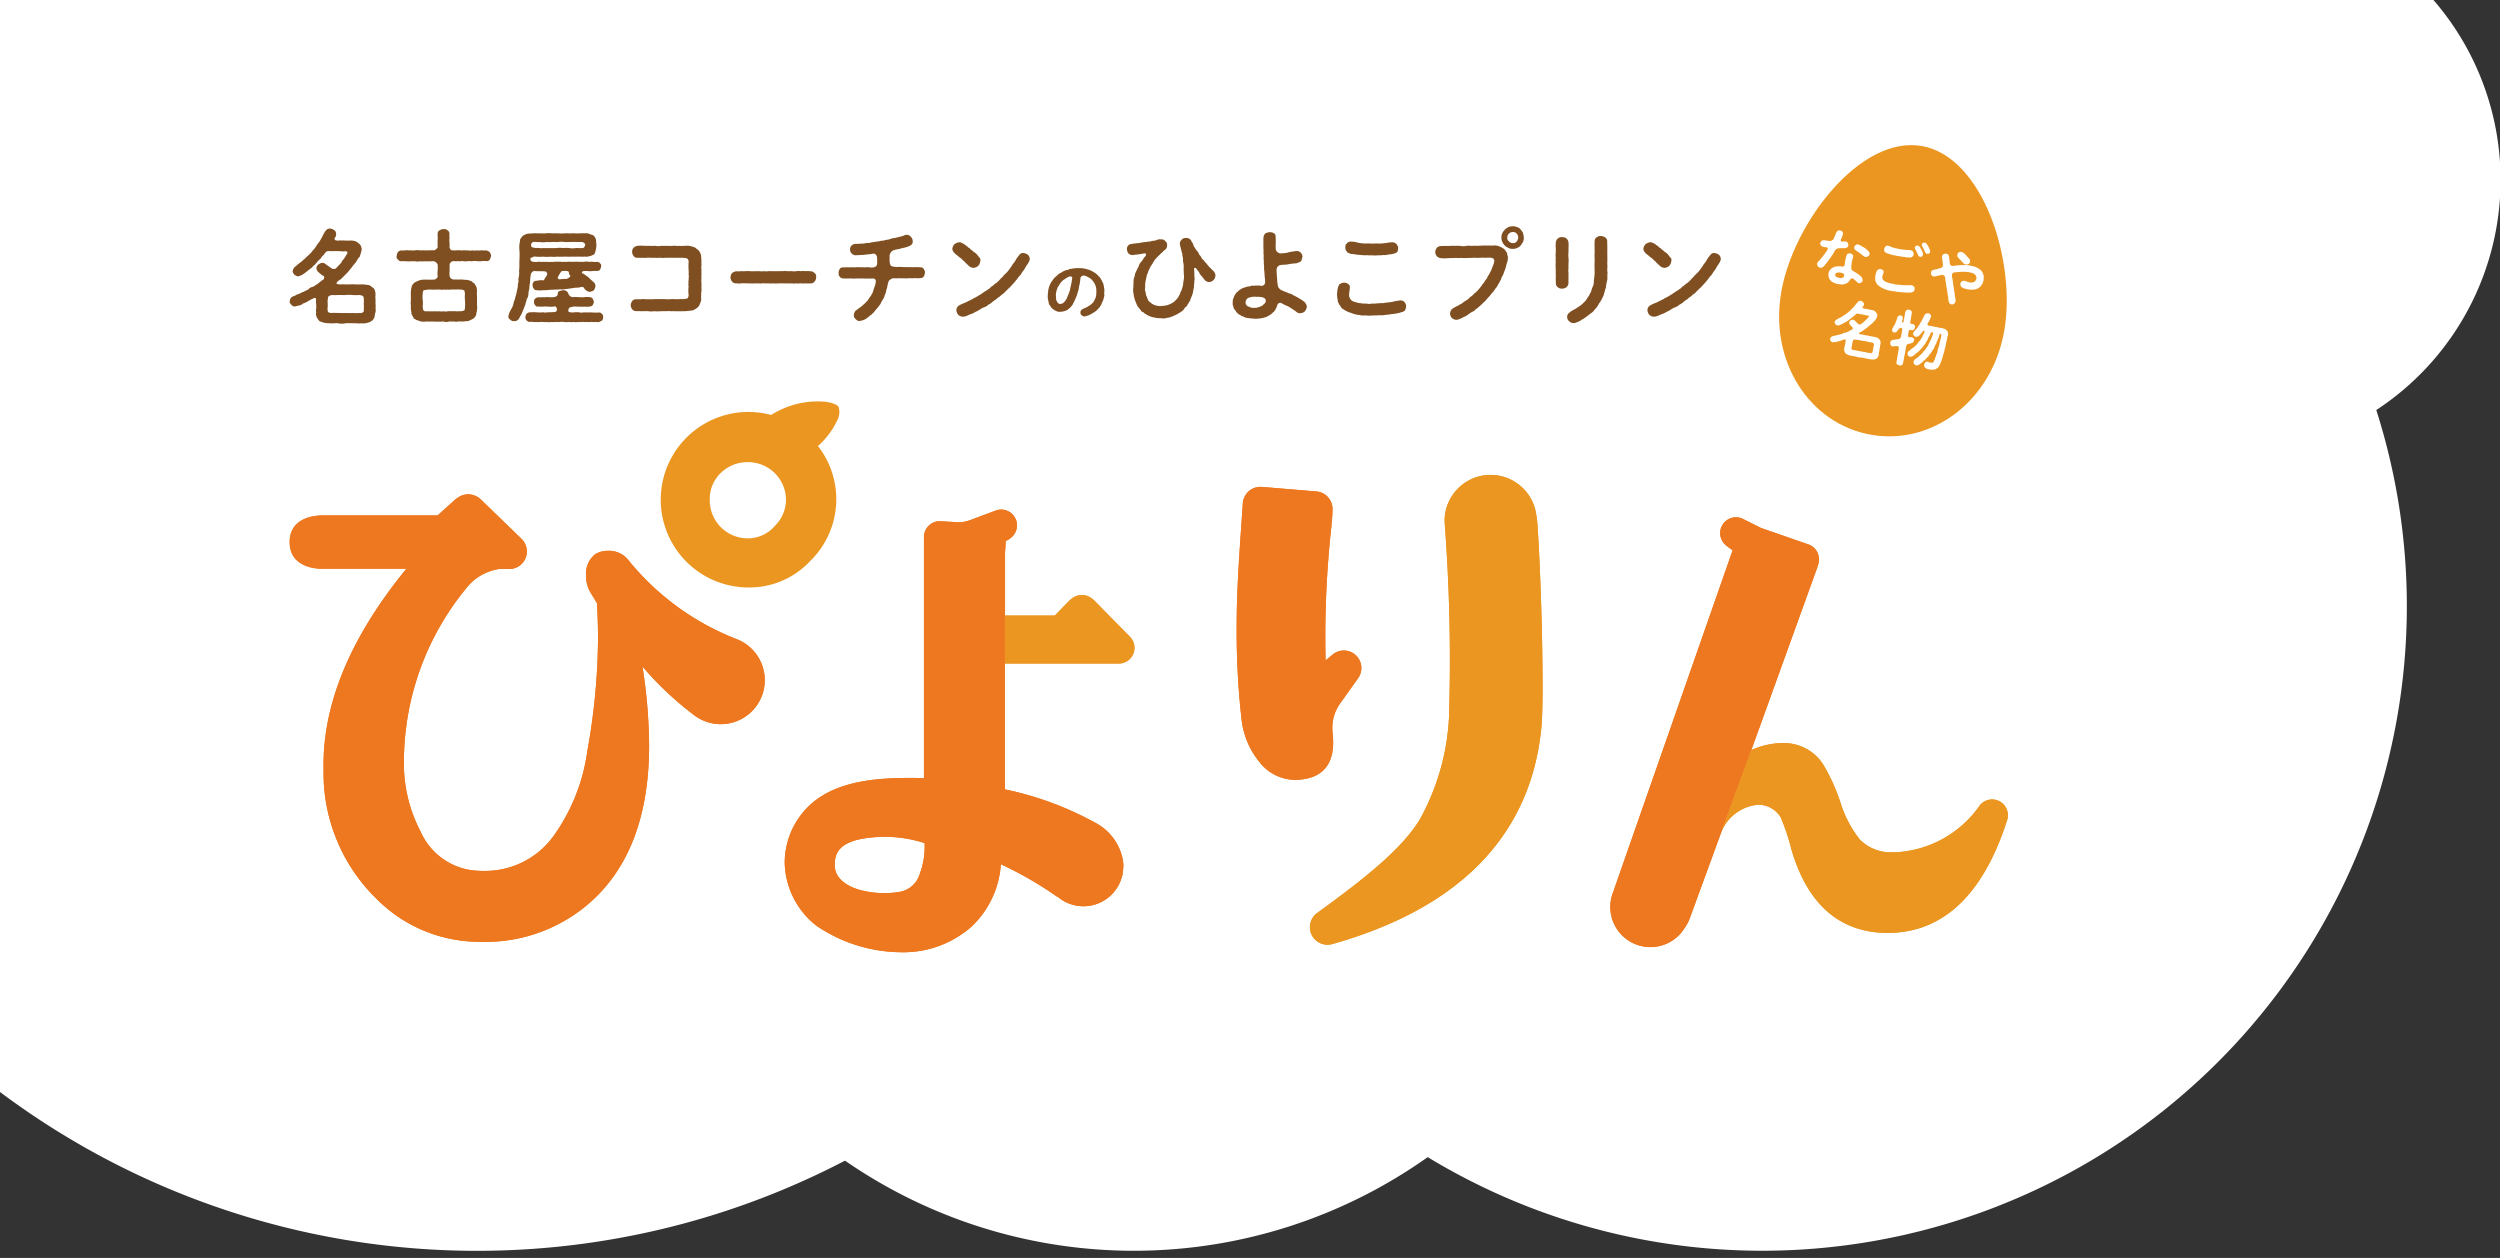
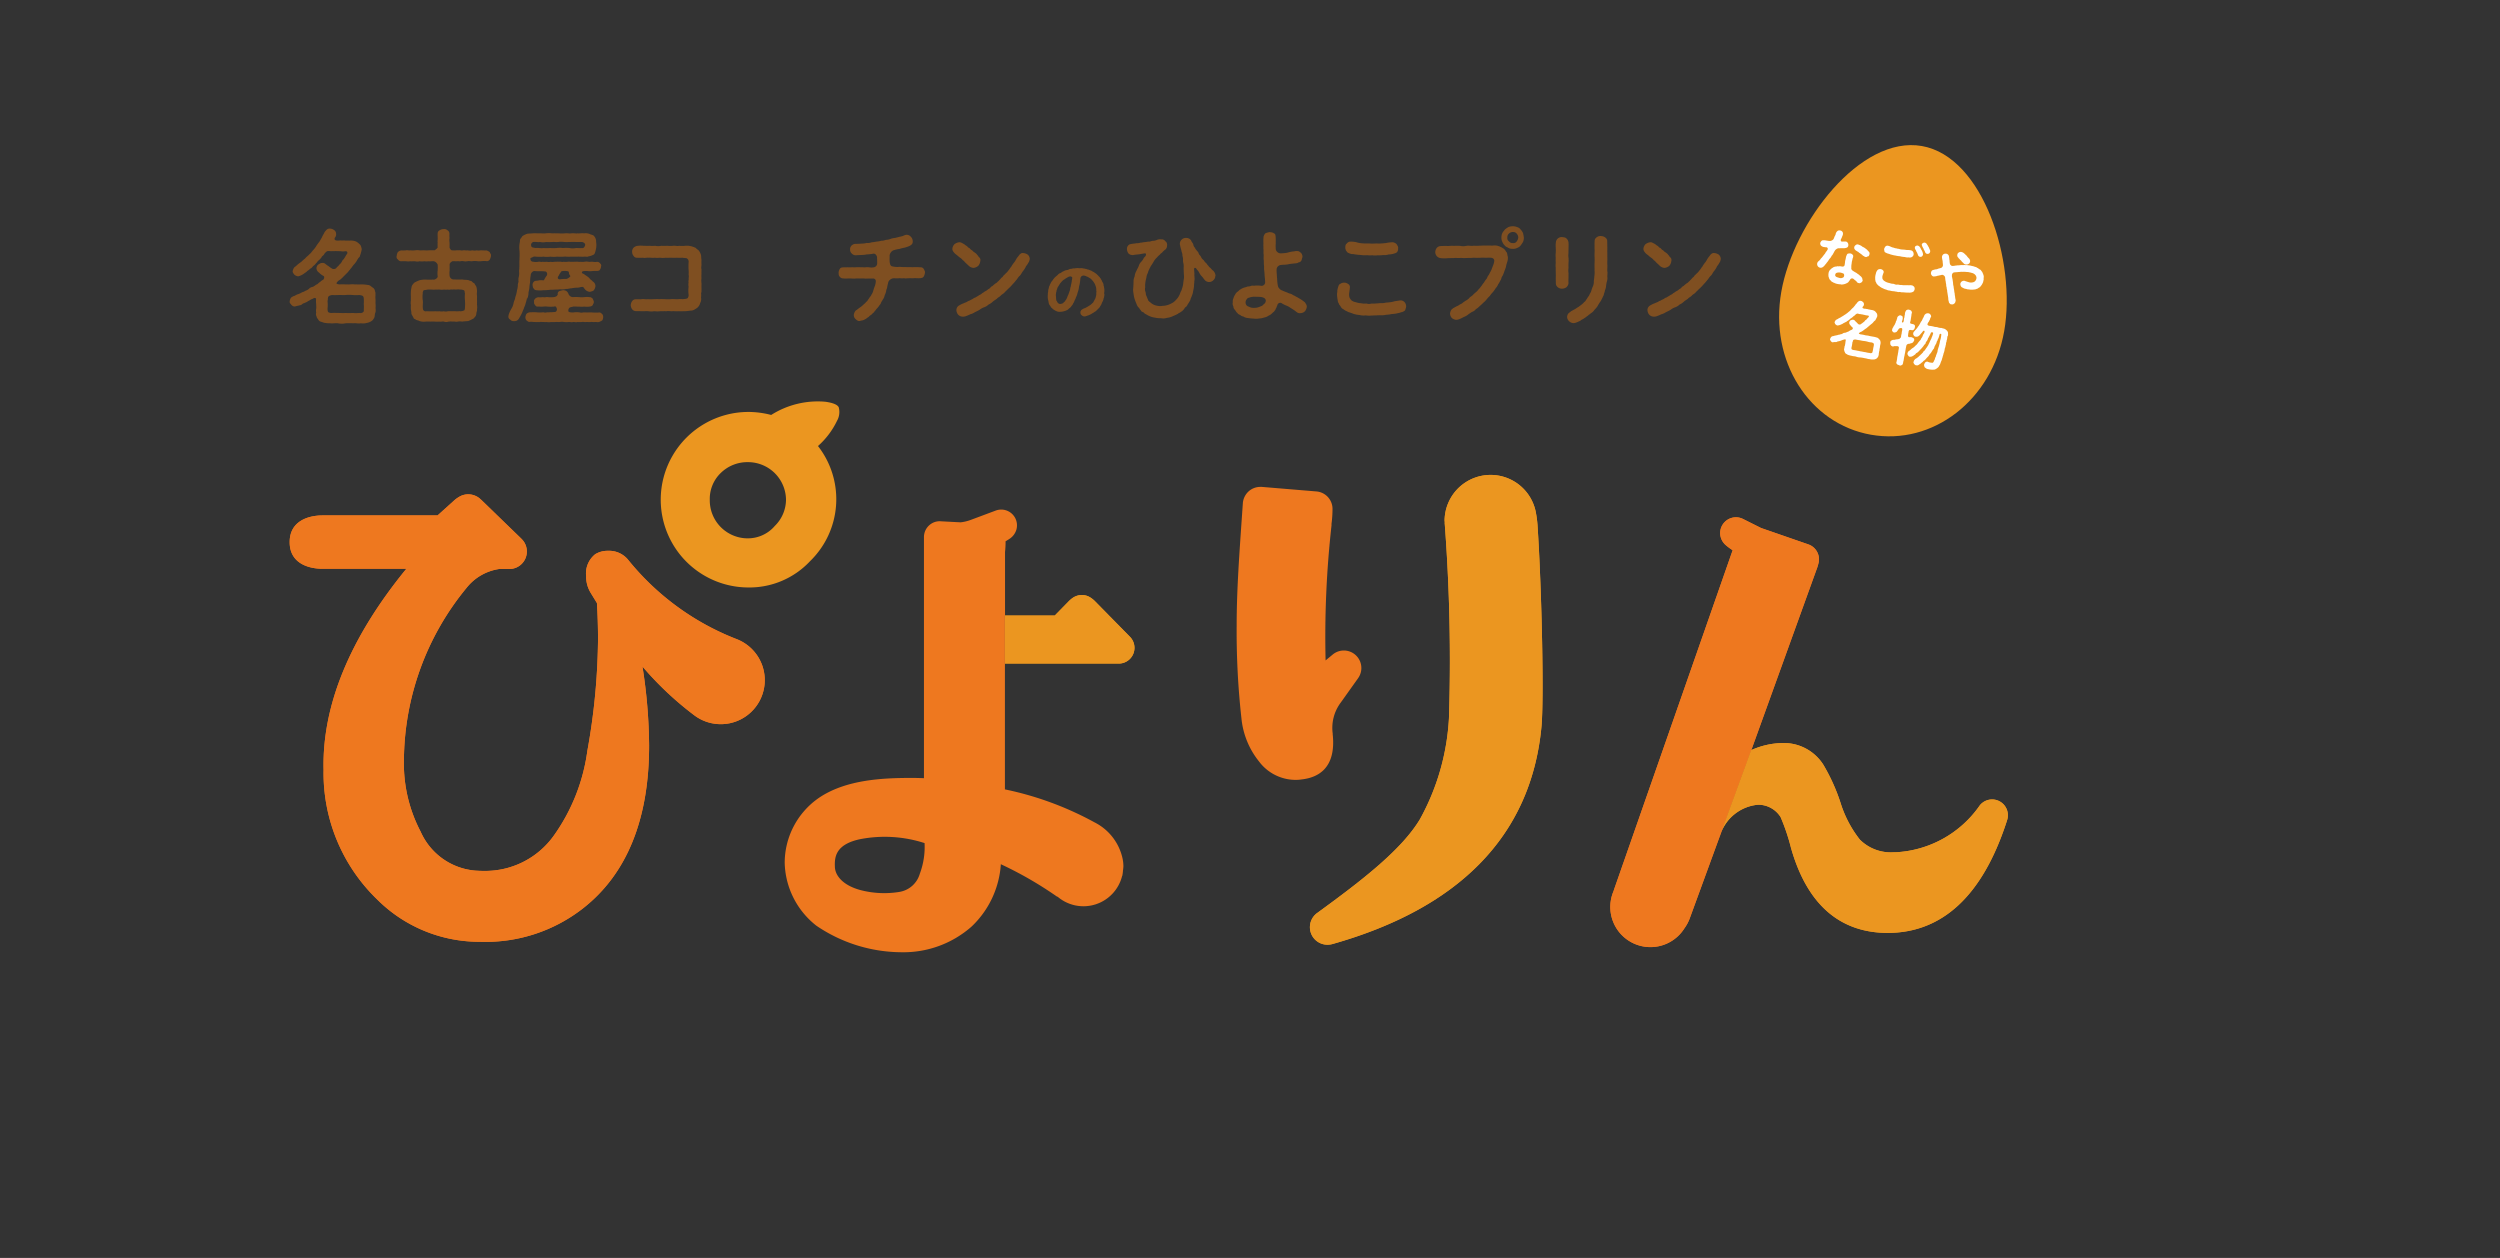
<svg xmlns="http://www.w3.org/2000/svg" id="logo-sub01" width="157" height="79" viewBox="0 0 157 79">
  <rect x="0" y="0" width="157" height="79" fill="#333333" stroke="none" />
  <defs>
    <clipPath id="clip-path">
-       <rect id="Rectangle_62993" data-name="Rectangle 62993" width="157" height="79" fill="#fff" stroke="#707070" stroke-width="1" />
-     </clipPath>
+       </clipPath>
  </defs>
  <g id="logo-sub01-2" data-name="logo-sub01" clip-path="url(#clip-path)">
    <path id="Union_158" data-name="Union 158" d="M10172.66,16453.666a31.9,31.9,0,0,1-36.594.221,49.975,49.975,0,1,1,2.434-87.267,40.463,40.463,0,0,1,74.363,11.539,17.268,17.268,0,1,1,19.368,28.589,40.481,40.481,0,0,1-59.571,46.918Z" transform="translate(-10083 -16380.998)" fill="#fff" />
  </g>
  <g id="名称未設定-1" transform="translate(-23.278 -21.096)">
    <g id="Group_179982" data-name="Group 179982" transform="translate(41.469 46.299)">
      <path id="Path_393597" data-name="Path 393597" d="M151.418,83.229a2.656,2.656,0,0,1,.515-1.986l1.076-1.511a1.1,1.1,0,0,0-.9-1.74,1.091,1.091,0,0,0-.7.258s-.429.355-.441.366a63.01,63.01,0,0,1,.372-8.476v-.1a7.272,7.272,0,0,0,.063-.944,1.1,1.1,0,0,0-1.007-1.093l-3.434-.286h-.092a1.093,1.093,0,0,0-.715.263,1.117,1.117,0,0,0-.383.761c-.235,3.371-.389,5.477-.389,7.726a49.26,49.26,0,0,0,.3,5.78,5.1,5.1,0,0,0,1.1,2.707,2.873,2.873,0,0,0,2.283,1.162,2.513,2.513,0,0,0,.406-.029c1.019-.114,2.18-.7,1.94-2.862Z" transform="translate(-85.912 -62.343)" fill="#ee781f" />
      <path id="Path_393598" data-name="Path 393598" d="M195.238,85.687l4.081-11.3a3.343,3.343,0,0,0,.149-.475.991.991,0,0,0-.641-1.156l-2.97-1.03-1.133-.567A.991.991,0,0,0,193.3,72.2a1.011,1.011,0,0,0,.326.589,3.561,3.561,0,0,0,.446.332L186.613,94.46s-.011.04-.017.063a2.52,2.52,0,0,0,4.447,2.341,2.624,2.624,0,0,0,.338-.635l1.894-5.179,1.963-5.368Z" transform="translate(-103.452 -63.77)" fill="#ee781f" />
-       <path id="Path_393599" data-name="Path 393599" d="M109.628,76.849V72.866a5.914,5.914,0,0,0,.034-.675c.1-.057.2-.12.3-.189a1.034,1.034,0,0,0,.383-.555.99.99,0,0,0-1.3-1.185l-1.562.584a2.678,2.678,0,0,1-.641.155c-.692-.034-1.311-.069-1.316-.069a.981.981,0,0,0-.681.275,1,1,0,0,0-.309.721V87.07c-.258-.011-.5-.017-.744-.017-1.723,0-4.206.069-5.952,1.322a4.961,4.961,0,0,0-2.049,3.983,5.16,5.16,0,0,0,1.992,3.977A9.569,9.569,0,0,0,103.15,98a6.465,6.465,0,0,0,4.372-1.608,5.919,5.919,0,0,0,1.843-3.92,23.565,23.565,0,0,1,3.548,2.049v-.023a2.5,2.5,0,0,0,4.069-1.293h.011s.006-.052.011-.074c.017-.069.017-.143.029-.217v-.029a2.716,2.716,0,0,0,.029-.3,2.506,2.506,0,0,0-.1-.658,3.326,3.326,0,0,0-1.711-2.083,20.231,20.231,0,0,0-5.631-2.072V76.855Zm-5.351,16.219a1.6,1.6,0,0,1-1.259,1.139,5.9,5.9,0,0,1-2.524-.126c-1.122-.32-1.539-.95-1.551-1.442-.029-.63.052-1.425,1.614-1.746a8.136,8.136,0,0,1,4.018.252A4.787,4.787,0,0,1,104.277,93.068Z" transform="translate(-64.703 -63.402)" fill="#ee781f" />
      <path id="Path_393600" data-name="Path 393600" d="M167.618,68.769a2.891,2.891,0,0,0-5.734.475c0,.057.011.109.011.16h-.006a113.764,113.764,0,0,1,.269,12.282,14.755,14.755,0,0,1-1.831,6.353c-1.156,1.911-3.617,3.817-6.444,5.872a1.1,1.1,0,0,0,.63,1.992,1.26,1.26,0,0,0,.32-.04c7.858-2.221,12.47-6.713,13.134-13.638.16-1.648.034-8.356-.246-12.654A6.9,6.9,0,0,0,167.618,68.769Z" transform="translate(-89.355 -61.778)" fill="#eb9620" />
      <path id="Path_393601" data-name="Path 393601" d="M69.587,77.637h0a16.352,16.352,0,0,1-6.845-4.979,1.542,1.542,0,0,0-1.282-.584,1.478,1.478,0,0,0-.8.212h0a1.548,1.548,0,0,0-.572,1.385,1.959,1.959,0,0,0,.3,1.064l.378.618c.046.744.069,1.511.069,2.272a40.836,40.836,0,0,1-.67,7.011,11.933,11.933,0,0,1-2.118,5.34,5.289,5.289,0,0,1-4.4,2.2c-.16,0-.326-.006-.492-.017a4.125,4.125,0,0,1-3.457-2.444,9.2,9.2,0,0,1-1.053-4.47,17.184,17.184,0,0,1,3.943-10.857,3.215,3.215,0,0,1,2.037-1.173h.641a1.1,1.1,0,0,0,.784-1.871c-.011-.017-.023-.023-2.484-2.409-.04-.04-.08-.074-.109-.1a1.069,1.069,0,0,0-.28-.195,1.123,1.123,0,0,0-.486-.114,1.1,1.1,0,0,0-.469.1,1.9,1.9,0,0,0-.429.292l-1.036.933H43.525c-.784,0-2.055.292-2.055,1.677S42.741,73.2,43.525,73.2H48.8c-3.548,4.338-5.3,8.585-5.2,12.636a11.022,11.022,0,0,0,3.365,8.132,9.088,9.088,0,0,0,5.912,2.644c.212.011.418.017.624.017a9.939,9.939,0,0,0,6.416-2.123c2.741-2.158,4.126-5.591,4.126-10.2a32.934,32.934,0,0,0-.418-4.968,20.393,20.393,0,0,0,3.222,3.039h0a2.763,2.763,0,1,0,2.713-4.75Z" transform="translate(-41.47 -62.685)" fill="#ee781f" />
      <path id="Path_393602" data-name="Path 393602" d="M119.961,83.884H127.1a.988.988,0,0,0,.71-1.677l-2.2-2.238a1.613,1.613,0,0,0-.3-.24.967.967,0,0,0-.527-.149,1.009,1.009,0,0,0-.561.172,1.826,1.826,0,0,0-.258.217l-.881.9h-3.13v3.022Z" transform="translate(-75.036 -67.415)" fill="#eb9620" />
      <path id="Path_393603" data-name="Path 393603" d="M198.416,101.65a2.754,2.754,0,0,1,2.4-1.952,1.66,1.66,0,0,1,1.408.778,12.64,12.64,0,0,1,.652,1.934c1.007,3.543,3.056,5.34,6.1,5.34,3.411-.023,5.9-2.335,7.406-6.879l.069-.212a.991.991,0,0,0-1.717-.921,6.844,6.844,0,0,1-5.282,2.947h-.12a2.751,2.751,0,0,1-2.135-.8,7.171,7.171,0,0,1-1.2-2.278,11.868,11.868,0,0,0-1.1-2.438,2.943,2.943,0,0,0-2.289-1.339c-.074,0-.149-.006-.229-.006a4.987,4.987,0,0,0-2,.446l-1.963,5.368Z" transform="translate(-108.593 -74.365)" fill="#eb9620" />
-       <path id="Path_393604" data-name="Path 393604" d="M151.418,83.229a2.656,2.656,0,0,1,.515-1.986l1.076-1.511a1.1,1.1,0,0,0-.9-1.74,1.091,1.091,0,0,0-.7.258s-.429.355-.441.366a63.01,63.01,0,0,1,.372-8.476v-.1a7.272,7.272,0,0,0,.063-.944,1.1,1.1,0,0,0-1.007-1.093l-3.434-.286h-.092a1.093,1.093,0,0,0-.715.263,1.117,1.117,0,0,0-.383.761c-.235,3.371-.389,5.477-.389,7.726a49.26,49.26,0,0,0,.3,5.78,5.1,5.1,0,0,0,1.1,2.707,2.873,2.873,0,0,0,2.283,1.162,2.513,2.513,0,0,0,.406-.029c1.019-.114,2.18-.7,1.94-2.862Z" transform="translate(-85.912 -62.343)" fill="#ee781f" />
      <path id="Path_393605" data-name="Path 393605" d="M195.238,85.687l4.081-11.3a3.343,3.343,0,0,0,.149-.475.991.991,0,0,0-.641-1.156l-2.97-1.03-1.133-.567A.991.991,0,0,0,193.3,72.2a1.011,1.011,0,0,0,.326.589,3.561,3.561,0,0,0,.446.332L186.613,94.46s-.011.04-.017.063a2.52,2.52,0,0,0,4.447,2.341,2.624,2.624,0,0,0,.338-.635l1.894-5.179,1.963-5.368Z" transform="translate(-103.452 -63.77)" fill="#ee781f" />
      <path id="Path_393606" data-name="Path 393606" d="M109.628,76.849V72.866a5.914,5.914,0,0,0,.034-.675c.1-.057.2-.12.3-.189a1.034,1.034,0,0,0,.383-.555.99.99,0,0,0-1.3-1.185l-1.562.584a2.678,2.678,0,0,1-.641.155c-.692-.034-1.311-.069-1.316-.069a.981.981,0,0,0-.681.275,1,1,0,0,0-.309.721V87.07c-.258-.011-.5-.017-.744-.017-1.723,0-4.206.069-5.952,1.322a4.961,4.961,0,0,0-2.049,3.983,5.16,5.16,0,0,0,1.992,3.977A9.569,9.569,0,0,0,103.15,98a6.465,6.465,0,0,0,4.372-1.608,5.919,5.919,0,0,0,1.843-3.92,23.565,23.565,0,0,1,3.548,2.049v-.023a2.5,2.5,0,0,0,4.069-1.293h.011s.006-.052.011-.074c.017-.069.017-.143.029-.217v-.029a2.716,2.716,0,0,0,.029-.3,2.506,2.506,0,0,0-.1-.658,3.326,3.326,0,0,0-1.711-2.083,20.231,20.231,0,0,0-5.631-2.072V76.855Zm-5.351,16.219a1.6,1.6,0,0,1-1.259,1.139,5.9,5.9,0,0,1-2.524-.126c-1.122-.32-1.539-.95-1.551-1.442-.029-.63.052-1.425,1.614-1.746a8.136,8.136,0,0,1,4.018.252A4.787,4.787,0,0,1,104.277,93.068Z" transform="translate(-64.703 -63.402)" fill="#ee781f" />
      <path id="Path_393607" data-name="Path 393607" d="M167.618,68.769a2.891,2.891,0,0,0-5.734.475c0,.057.011.109.011.16h-.006a113.764,113.764,0,0,1,.269,12.282,14.755,14.755,0,0,1-1.831,6.353c-1.156,1.911-3.617,3.817-6.444,5.872a1.1,1.1,0,0,0,.63,1.992,1.26,1.26,0,0,0,.32-.04c7.858-2.221,12.47-6.713,13.134-13.638.16-1.648.034-8.356-.246-12.654A6.9,6.9,0,0,0,167.618,68.769Z" transform="translate(-89.355 -61.778)" fill="#eb9620" />
      <path id="Path_393608" data-name="Path 393608" d="M69.587,77.637h0a16.352,16.352,0,0,1-6.845-4.979,1.542,1.542,0,0,0-1.282-.584,1.478,1.478,0,0,0-.8.212h0a1.548,1.548,0,0,0-.572,1.385,1.959,1.959,0,0,0,.3,1.064l.378.618c.046.744.069,1.511.069,2.272a40.836,40.836,0,0,1-.67,7.011,11.933,11.933,0,0,1-2.118,5.34,5.289,5.289,0,0,1-4.4,2.2c-.16,0-.326-.006-.492-.017a4.125,4.125,0,0,1-3.457-2.444,9.2,9.2,0,0,1-1.053-4.47,17.184,17.184,0,0,1,3.943-10.857,3.215,3.215,0,0,1,2.037-1.173h.641a1.1,1.1,0,0,0,.784-1.871c-.011-.017-.023-.023-2.484-2.409-.04-.04-.08-.074-.109-.1a1.069,1.069,0,0,0-.28-.195,1.123,1.123,0,0,0-.486-.114,1.1,1.1,0,0,0-.469.1,1.9,1.9,0,0,0-.429.292l-1.036.933H43.525c-.784,0-2.055.292-2.055,1.677S42.741,73.2,43.525,73.2H48.8c-3.548,4.338-5.3,8.585-5.2,12.636a11.022,11.022,0,0,0,3.365,8.132,9.088,9.088,0,0,0,5.912,2.644c.212.011.418.017.624.017a9.939,9.939,0,0,0,6.416-2.123c2.741-2.158,4.126-5.591,4.126-10.2a32.934,32.934,0,0,0-.418-4.968,20.393,20.393,0,0,0,3.222,3.039h0a2.763,2.763,0,1,0,2.713-4.75Z" transform="translate(-41.47 -62.685)" fill="#ee781f" />
      <path id="Path_393609" data-name="Path 393609" d="M119.961,83.884H127.1a.988.988,0,0,0,.71-1.677l-2.2-2.238a1.613,1.613,0,0,0-.3-.24.967.967,0,0,0-.527-.149,1.009,1.009,0,0,0-.561.172,1.826,1.826,0,0,0-.258.217l-.881.9h-3.13v3.022Z" transform="translate(-75.036 -67.415)" fill="#eb9620" />
      <path id="Path_393610" data-name="Path 393610" d="M198.416,101.65a2.754,2.754,0,0,1,2.4-1.952,1.66,1.66,0,0,1,1.408.778,12.64,12.64,0,0,1,.652,1.934c1.007,3.543,3.056,5.34,6.1,5.34,3.411-.023,5.9-2.335,7.406-6.879l.069-.212a.991.991,0,0,0-1.717-.921,6.844,6.844,0,0,1-5.282,2.947h-.12a2.751,2.751,0,0,1-2.135-.8,7.171,7.171,0,0,1-1.2-2.278,11.868,11.868,0,0,0-1.1-2.438,2.943,2.943,0,0,0-2.289-1.339c-.074,0-.149-.006-.229-.006a4.987,4.987,0,0,0-2,.446l-1.963,5.368Z" transform="translate(-108.593 -74.365)" fill="#eb9620" />
      <path id="Path_393611" data-name="Path 393611" d="M93.258,59.552a1.118,1.118,0,0,0,.109-.853c-.109-.235-.63-.32-.847-.349a5.464,5.464,0,0,0-3.394.83,5.749,5.749,0,0,0-1.425-.189,5.511,5.511,0,1,0,0,11.023,5.217,5.217,0,0,0,3.863-1.648,5.424,5.424,0,0,0,.5-7.234A5,5,0,0,0,93.258,59.552Zm-3.926,6.622a2.228,2.228,0,0,1-1.642.755,2.385,2.385,0,0,1-2.421-2.421,2.257,2.257,0,0,1,.7-1.694,2.393,2.393,0,0,1,1.723-.67,2.384,2.384,0,0,1,2.364,2.364,2.328,2.328,0,0,1-.727,1.665Z" transform="translate(-58.886 -58.324)" fill="#eb9620" />
    </g>
    <g id="Group_179986" data-name="Group 179986" transform="translate(41.468 30.209)">
      <g id="Group_179983" data-name="Group 179983" transform="translate(0 5.1)">
        <path id="Path_393612" data-name="Path 393612" d="M46.843,44.646a1.984,1.984,0,0,0-.04.263.6.6,0,0,1-.143.229.736.736,0,0,1-.343.155.9.9,0,0,1-.372.023c-.177.034-.32-.023-.481,0a4.6,4.6,0,0,0-.486,0,1.107,1.107,0,0,1-.475,0c-.149-.023-.315.023-.481,0a1.9,1.9,0,0,1-.4-.034,1.8,1.8,0,0,0-.189-.063.253.253,0,0,1-.16-.12c-.034-.069-.1-.109-.114-.212a.288.288,0,0,1-.023-.24.636.636,0,0,1,0-.258c.011-.086-.006-.183,0-.258a1.726,1.726,0,0,1-.011-.3c.017-.1-.074-.149-.189-.063a1.124,1.124,0,0,0-.246.126c-.052.011-.143.1-.206.109-.092.057-.172.057-.212.1a.306.306,0,0,1-.183.086c-.126.034-.235.052-.286.074a.285.285,0,0,1-.229-.109c-.063-.086-.126-.114-.1-.235a.491.491,0,0,1,.063-.183c.046-.069.092-.074.16-.12.1-.011.183-.1.28-.12a1.579,1.579,0,0,0,.229-.1c.052-.046.149-.04.235-.114a.682.682,0,0,0,.229-.12.377.377,0,0,1,.229-.126.642.642,0,0,0,.223-.143c.092-.017.114-.063.212-.143.092-.052.114-.114.24-.166.069-.074.1-.212.006-.246a1.218,1.218,0,0,1-.269-.206.348.348,0,0,1-.16-.269.335.335,0,0,1,.109-.235c.08-.034.132-.1.246-.1a.248.248,0,0,1,.195.052,1.6,1.6,0,0,0,.2.143,1.893,1.893,0,0,0,.263.177.269.269,0,0,0,.223-.04c.069-.1.166-.155.212-.235a.678.678,0,0,0,.16-.2c.017-.074.1-.109.149-.206.069-.1.1-.183.172-.269.04-.109-.006-.16-.114-.16a.86.86,0,0,1-.3,0c-.114-.006-.206,0-.292-.011-.08.011-.195,0-.3.011-.132-.011-.223-.023-.28.017a.651.651,0,0,0-.16.172c-.04.092-.143.109-.166.2a1.321,1.321,0,0,1-.172.183c-.08.046-.114.155-.172.183a.575.575,0,0,1-.183.177.449.449,0,0,1-.189.172c-.069.08-.149.109-.195.16s-.155.114-.206.155a.974.974,0,0,1-.355.16.473.473,0,0,1-.235-.109c-.057-.074-.126-.16-.1-.235a.657.657,0,0,1,.092-.212c.034-.034.132-.1.183-.155a2.443,2.443,0,0,1,.263-.2,2.526,2.526,0,0,1,.246-.217c.074-.1.189-.166.24-.235a1.183,1.183,0,0,0,.223-.246,1.519,1.519,0,0,0,.212-.263,2.454,2.454,0,0,1,.195-.275c.057-.069.092-.16.166-.275a2.227,2.227,0,0,1,.16-.3c.011-.069.109-.155.143-.2A.279.279,0,0,1,44,39.37a.442.442,0,0,1,.258.092.268.268,0,0,1,.126.235.284.284,0,0,1-.074.24c-.052.086-.006.172.074.172.109.04.217-.006.315.006s.172-.017.263.011c.08-.006.155,0,.258,0a.886.886,0,0,1,.3.017.548.548,0,0,1,.217.1,1.083,1.083,0,0,1,.183.172.8.8,0,0,1,.074.258,1.992,1.992,0,0,1-.1.372c-.011.092-.04.109-.1.166a1.588,1.588,0,0,0-.1.16,1.118,1.118,0,0,1-.155.217,1.458,1.458,0,0,0-.166.212c-.057.057-.1.132-.166.2a1.228,1.228,0,0,1-.177.2l-.183.183a1.726,1.726,0,0,1-.2.189.6.6,0,0,0-.212.177.082.082,0,0,0-.023.057c.006.046.1.063.212.069.189-.017.326.006.481,0,.132.011.263-.023.435,0,.149,0,.263.006.429,0a1.975,1.975,0,0,1,.395.034.339.339,0,0,1,.189.063,1.3,1.3,0,0,0,.16.12.291.291,0,0,1,.114.212c.052.092.017.183.034.246a1.058,1.058,0,0,0,0,.269c.006.1-.006.166,0,.275a1.055,1.055,0,0,1,0,.269.879.879,0,0,1,0,.275Zm-.721-.183a1.9,1.9,0,0,0,0-.361,2.5,2.5,0,0,0,0-.361c-.017-.155-.1-.172-.275-.2a2.686,2.686,0,0,1-.429,0,2.2,2.2,0,0,0-.435,0c-.16.011-.269-.006-.435,0s-.309.011-.429,0c-.109.034-.183.04-.229.12a.45.45,0,0,0-.023.189c-.04.057,0,.183-.011.229.017.155-.017.28-.006.389.011.086.023.166.069.16a.352.352,0,0,0,.206.04c.149-.011.263,0,.429,0s.28.017.435,0a2.756,2.756,0,0,0,.435,0,2.152,2.152,0,0,0,.429,0,.258.258,0,0,0,.229-.052c.046-.023.046-.1.046-.155Z" transform="translate(-41.468 -39.227)" fill="#7f4f21" />
        <path id="Path_393613" data-name="Path 393613" d="M59.142,41.086a.945.945,0,0,1-.074.235.22.22,0,0,1-.212.109,1.035,1.035,0,0,0-.3,0,1.245,1.245,0,0,1-.292,0,1.227,1.227,0,0,0-.292,0c-.12.023-.183-.023-.292,0a.685.685,0,0,1-.286,0c-.126-.023-.212.034-.292,0a2.4,2.4,0,0,1-.355,0c-.1.017-.223.149-.206.212,0,.149-.006.275,0,.361a1.531,1.531,0,0,0,0,.366.267.267,0,0,0,.292.212c.246.006.355.006.5,0,.143.034.275.011.406.046.046.034.16.046.189.069a.379.379,0,0,0,.166.126c.04.1.12.172.132.246a1.241,1.241,0,0,1,.034.275.921.921,0,0,0,0,.28c.006.08-.006.172,0,.28s-.006.2,0,.28a.918.918,0,0,1,0,.28c.011.092-.046.189-.046.3-.023.132-.086.166-.16.263a3.739,3.739,0,0,1-.343.166c-.12.011-.286.017-.383.034a.942.942,0,0,0-.286,0c-.114.034-.189-.023-.286,0a1.587,1.587,0,0,0-.286,0,.424.424,0,0,1-.292,0c-.086-.023-.183.023-.286,0a1.564,1.564,0,0,1-.286,0,2.361,2.361,0,0,0-.286,0,2.47,2.47,0,0,0-.292,0,.874.874,0,0,1-.4-.04c-.063-.046-.16-.04-.195-.074s-.149-.052-.16-.12c-.052-.1-.086-.16-.132-.246a1.129,1.129,0,0,0-.034-.275,2.273,2.273,0,0,1,0-.28.758.758,0,0,1,0-.28c0-.109-.006-.217,0-.28a1.513,1.513,0,0,1,0-.28,1.389,1.389,0,0,1,.046-.3c0-.092.1-.189.16-.263a2.31,2.31,0,0,1,.343-.16,1.439,1.439,0,0,1,.378-.04,4.331,4.331,0,0,0,.475,0c.1.034.309-.114.28-.212a1.3,1.3,0,0,1,0-.366,2.51,2.51,0,0,0,0-.361.363.363,0,0,0-.235-.212c-.109-.011-.229.017-.32,0a1.193,1.193,0,0,1-.286,0,1,1,0,0,1-.292,0,.538.538,0,0,1-.286,0c-.109-.006-.206.011-.286,0a1.19,1.19,0,0,1-.286,0,2.562,2.562,0,0,0-.3,0c-.114,0-.149-.052-.212-.114a.2.2,0,0,1-.069-.229.57.57,0,0,1,.069-.229.4.4,0,0,1,.212-.109,1.744,1.744,0,0,0,.3-.006c.063-.023.206.023.286,0a1.2,1.2,0,0,0,.286,0,.946.946,0,0,1,.286,0c.08.011.217-.006.292,0a2.362,2.362,0,0,0,.286,0,3.446,3.446,0,0,1,.349,0,.524.524,0,0,0,.206-.177,2.026,2.026,0,0,1,0-.326c-.023-.069.011-.155,0-.263.006-.069-.011-.16,0-.275a.213.213,0,0,1,.126-.217.448.448,0,0,1,.246-.074.3.3,0,0,1,.246.074.242.242,0,0,1,.12.217,2.179,2.179,0,0,0,.006.275.812.812,0,0,0,0,.263,3.024,3.024,0,0,1,0,.326c.023.063.086.206.206.177.177.023.229-.017.355,0,.12-.023.172.034.292,0,.069-.017.189.023.286,0a.561.561,0,0,0,.292,0,.627.627,0,0,0,.292,0c.092.034.172,0,.292,0a2.531,2.531,0,0,0,.3.006.575.575,0,0,1,.212.109c.017.074.1.132.074.229Zm-2.707,2.129a1.268,1.268,0,0,1-.258,0,.761.761,0,0,1-.258,0c-.109-.006-.166.006-.258,0a1.278,1.278,0,0,1-.258,0,1.766,1.766,0,0,0-.246,0c-.1.034-.235.017-.269.069-.017.057-.052.132-.034.166a1.458,1.458,0,0,0,0,.446c.023.16-.011.3,0,.441.006.1.023.189.069.2.063.063.1.04.229.04a4.911,4.911,0,0,0,.5,0,1.29,1.29,0,0,0,.258,0,.55.55,0,0,0,.258,0,.487.487,0,0,0,.258,0,1.9,1.9,0,0,1,.258,0,1.931,1.931,0,0,1,.258,0c.057.017.16-.011.258,0a.547.547,0,0,0,.269-.063.418.418,0,0,0,.034-.172,2.832,2.832,0,0,0,0-.441,2.264,2.264,0,0,1,0-.441c-.034-.109-.006-.16-.063-.2a.63.63,0,0,0-.235-.046.969.969,0,0,0-.258,0,1.915,1.915,0,0,0-.258,0c-.063-.023-.166.034-.258,0Z" transform="translate(-46.493 -39.243)" fill="#7f4f21" />
        <path id="Path_393614" data-name="Path 393614" d="M66.64,43.955a2.784,2.784,0,0,1-.092.343c-.011.1-.092.223-.114.332-.063.12-.08.206-.143.326-.057.1-.1.189-.166.292a.3.3,0,0,1-.286.143.261.261,0,0,1-.246-.092.2.2,0,0,1-.114-.235.725.725,0,0,1,.052-.189,2.162,2.162,0,0,1,.143-.28.942.942,0,0,0,.114-.286,1.182,1.182,0,0,1,.092-.286,1.88,1.88,0,0,1,.08-.292,2.481,2.481,0,0,0,.057-.286,1.282,1.282,0,0,0,.051-.286c-.017-.109.052-.212.04-.28a.7.7,0,0,1,.023-.286,1.107,1.107,0,0,0,.017-.292c-.017-.063.017-.16.011-.286.011-.08,0-.16.006-.286-.011-.1.011-.2.006-.292a3.958,3.958,0,0,0,0-.452,1.7,1.7,0,0,1,0-.452,1.142,1.142,0,0,0,.034-.258c.04-.092.1-.126.143-.217a1.2,1.2,0,0,1,.32-.155c.1-.011.206-.011.343-.023.12-.017.24.006.4,0s.246.017.406,0a1.563,1.563,0,0,1,.4,0c.16-.006.263,0,.406,0a2.329,2.329,0,0,0,.4,0c.149-.023.246.023.406,0,.143-.023.263.023.4,0,.114.017.24-.023.4,0a.711.711,0,0,1,.338.034c.086.057.246.057.3.155a.486.486,0,0,1,.114.349,1.177,1.177,0,0,1,0,.4,1.886,1.886,0,0,1-.069.275.215.215,0,0,1-.166.16.768.768,0,0,1-.246.074c-.08.046-.16.006-.269.017s-.309-.006-.424,0c-.143.006-.286,0-.424,0-.172.017-.286-.011-.424,0s-.3.006-.429,0a1.748,1.748,0,0,1-.424,0,1.528,1.528,0,0,1-.429,0,2.508,2.508,0,0,1-.464,0c-.12-.017-.217.006-.246.057a.112.112,0,0,0-.109.052.043.043,0,0,0,.006.057c-.011.1.092.155.177.155a.837.837,0,0,0,.32,0c.092-.023.149.034.258,0a1.011,1.011,0,0,0,.263,0,.569.569,0,0,0,.263,0c.063.034.166,0,.258,0s.16-.011.269,0c.074-.023.16.034.263,0a1.013,1.013,0,0,0,.263,0c.1-.023.143.017.263,0,.1.011.183-.011.258,0,.1-.023.155.023.263,0a1.013,1.013,0,0,0,.263,0,.676.676,0,0,1,.263,0c.08.017.177-.011.258,0a.857.857,0,0,0,.275.006.213.213,0,0,1,.183.086c.063.063.1.109.069.2a.349.349,0,0,1-.069.2c-.04.074-.08.069-.183.086a1.662,1.662,0,0,0-.3.006,1.179,1.179,0,0,1-.286,0c-.109-.011-.332-.011-.355.052-.046.1.069.1.143.149.052.074.12.063.126.1a.7.7,0,0,1,.212.172c.04.063.149.114.189.183a.32.32,0,0,1,.166.32.5.5,0,0,1-.1.229c-.04.052-.132.069-.24.1a.459.459,0,0,1-.3-.143c-.12-.149-.126-.172-.143-.166-.143-.011-.229.052-.349.046a1.637,1.637,0,0,0-.355.04c-.126,0-.24.052-.355.04a.931.931,0,0,1-.355.023,2.576,2.576,0,0,1-.361.017c-.132.023-.235,0-.361.023a3.274,3.274,0,0,1-.355.017,1.51,1.51,0,0,1-.361.006c-.069,0-.2-.017-.217-.092-.069-.046-.074-.12-.092-.223a.271.271,0,0,1,.143-.269c.1-.023.166-.011.286-.046.258-.011.235.017.286-.006a1.6,1.6,0,0,1,.183-.3.191.191,0,0,0-.063-.24,1.912,1.912,0,0,0-.343-.023,3.048,3.048,0,0,1-.378-.011c-.074-.017-.24.126-.229.258a2.287,2.287,0,0,0-.04.435,2.582,2.582,0,0,0-.046.343c-.006.149-.057.258-.057.349a.846.846,0,0,1-.074.343Zm4.721.99a.257.257,0,0,1,.063.2.339.339,0,0,1-.063.206c-.034.023-.12.063-.177.092-.109.034-.183-.006-.286.006s-.189-.017-.269,0-.183-.011-.275,0c-.074.017-.172-.023-.275,0a2.188,2.188,0,0,1-.275,0c-.109.034-.177-.011-.275,0-.12.034-.155-.011-.275,0a1.456,1.456,0,0,1-.275,0,.736.736,0,0,0-.275,0c-.109.006-.16-.011-.275,0a2.192,2.192,0,0,1-.275,0,.733.733,0,0,1-.275,0c-.114.017-.189-.011-.269,0-.126-.023-.166.017-.275,0-.114.011-.206-.006-.275,0a.913.913,0,0,0-.28-.006c-.063-.006-.12-.063-.177-.1a.334.334,0,0,1-.063-.2.628.628,0,0,1,.063-.2.385.385,0,0,1,.177-.1,3.955,3.955,0,0,1,.452-.006,1.891,1.891,0,0,0,.441,0,.366.366,0,0,0,.235,0c.109.017.172-.017.3,0,.074-.023.235.006.275-.063a.208.208,0,0,0,.011-.223c-.034-.074-.057-.1-.177-.069a2.518,2.518,0,0,1-.372,0,1.294,1.294,0,0,0-.3,0,3.036,3.036,0,0,1-.315-.006.155.155,0,0,1-.177-.092.2.2,0,0,1-.063-.2c-.023-.057-.011-.12.063-.2.057-.063.092-.057.177-.092a1.46,1.46,0,0,0,.315-.006c.126.034.212-.023.3,0a1.967,1.967,0,0,0,.372,0c.183-.023.223-.092.258-.166a.184.184,0,0,1,.1-.212,1.272,1.272,0,0,1,.223-.057.4.4,0,0,1,.223.057.378.378,0,0,1,.126.177.319.319,0,0,0,.246.2,3.239,3.239,0,0,1,.412,0,1.368,1.368,0,0,0,.343,0,1.2,1.2,0,0,1,.349.006c.052-.017.12.052.177.092.011.08.063.114.063.2.006.109-.052.12-.063.2a.253.253,0,0,1-.177.092,1.183,1.183,0,0,1-.349.006,1.722,1.722,0,0,1-.343,0c-.109.011-.206-.017-.378,0-.063.034-.195.023-.235.092a.225.225,0,0,0-.046.212c0,.017.04.04.109.052a.836.836,0,0,0,.24.006,1.319,1.319,0,0,1,.338,0,.489.489,0,0,0,.258,0c.143.006.315.006.481,0a2.426,2.426,0,0,0,.5.006.2.2,0,0,1,.177.1Zm-4.252-4.527a.191.191,0,0,0-.2.258c.011.1.149.1.275.126.206-.023.338.034.5,0a2.394,2.394,0,0,0,.406,0,2.407,2.407,0,0,0,.406,0,1.592,1.592,0,0,1,.406,0,2.409,2.409,0,0,1,.406,0,.944.944,0,0,0,.4,0c.109-.006.292.017.406,0,.074.034.155-.08.183-.189,0-.1-.08-.16-.189-.189-.12-.006-.223,0-.372,0a2.77,2.77,0,0,0-.378,0c-.114,0-.229.006-.378,0a1.229,1.229,0,0,0-.383,0c-.155.011-.223-.011-.378,0a2.72,2.72,0,0,1-.378,0,.959.959,0,0,1-.383,0c-.143.023-.275-.023-.372,0Zm1.517,2.135c-.092.109-.057.206.074.217a1.7,1.7,0,0,1,.4-.023.513.513,0,0,0,.2-.1c.023-.04.1-.052.04-.126-.109-.12-.017-.24-.143-.263a1.021,1.021,0,0,0-.383,0A1.262,1.262,0,0,0,68.626,42.553Z" transform="translate(-51.736 -39.439)" fill="#7f4f21" />
        <path id="Path_393615" data-name="Path 393615" d="M83.308,44.2a.991.991,0,0,1,0,.292.528.528,0,0,1-.052.349.559.559,0,0,1-.183.3,1.945,1.945,0,0,1-.177.114.4.4,0,0,1-.2.063c-.12.006-.258.04-.412.04-.114,0-.28.006-.378,0-.149.017-.269-.011-.383,0s-.258-.023-.383,0c-.126-.006-.275,0-.383,0a1.716,1.716,0,0,1-.383,0,1.23,1.23,0,0,1-.383,0c-.16-.011-.258.006-.383,0-.109-.006-.275,0-.389-.006a.31.31,0,0,1-.235-.114.485.485,0,0,1-.092-.258.5.5,0,0,1,.092-.258.277.277,0,0,1,.235-.114c.132-.006.269.006.372-.006.132-.023.246.023.366,0a2.66,2.66,0,0,0,.372,0c.092,0,.235-.011.361,0,.126-.011.263,0,.361,0a2.6,2.6,0,0,0,.366,0c.12-.017.235.006.361,0,.114.011.217-.023.361,0,.126-.011.286-.017.332-.069a.331.331,0,0,0,.057-.212,1.9,1.9,0,0,1,0-.509.554.554,0,0,1,0-.258c-.034-.069.023-.177,0-.258a.65.65,0,0,0,0-.258,1.272,1.272,0,0,0,0-.258,3.7,3.7,0,0,1,0-.5.245.245,0,0,0-.1-.235c-.069-.04-.206-.023-.286-.046a2.369,2.369,0,0,1-.349,0c-.1.006-.246.006-.355,0s-.24.017-.349,0a1.226,1.226,0,0,1-.355,0,1.835,1.835,0,0,1-.355,0c-.109.023-.24-.011-.355,0-.12-.017-.269.034-.349,0A2.575,2.575,0,0,1,79.307,42a.241.241,0,0,1-.235-.114.407.407,0,0,1-.092-.258.361.361,0,0,1,.092-.258.43.43,0,0,1,.235-.114,1.417,1.417,0,0,1,.383-.006c.143-.006.212.017.372,0a2.018,2.018,0,0,0,.372,0,.839.839,0,0,0,.378,0,2.659,2.659,0,0,0,.372,0,2.079,2.079,0,0,0,.378,0c.132-.017.263.034.372,0a1.613,1.613,0,0,0,.372,0,1.113,1.113,0,0,1,.446.046,1.971,1.971,0,0,1,.212.08.774.774,0,0,0,.177.143.8.8,0,0,1,.155.28c.034.1.011.206.04.326a2.457,2.457,0,0,0,0,.292c0,.126-.034.212,0,.292,0,.08-.006.172,0,.292a1.648,1.648,0,0,0,0,.292,1.037,1.037,0,0,0,0,.3c.006.092-.006.177,0,.292s-.006.212,0,.292Z" transform="translate(-57.473 -40.027)" fill="#7f4f21" />
-         <path id="Path_393616" data-name="Path 393616" d="M95.121,44.684a.258.258,0,0,1-.258.114,1.687,1.687,0,0,1-.3,0,1.242,1.242,0,0,1-.292,0c-.086-.017-.177.034-.286,0a1,1,0,0,1-.292,0,1.592,1.592,0,0,1-.286,0,2.483,2.483,0,0,1-.292,0c-.1-.011-.206.017-.292,0a.833.833,0,0,1-.292,0,1.245,1.245,0,0,1-.292,0,2.482,2.482,0,0,1-.292,0c-.1-.017-.223.034-.286,0a2.477,2.477,0,0,1-.292,0,1.228,1.228,0,0,1-.292,0c-.126.011-.166-.011-.286,0a2.459,2.459,0,0,0-.292,0,.39.39,0,0,1-.12.011c-.057,0-.126-.011-.177-.011a.3.3,0,0,1-.258-.114.43.43,0,0,1-.1-.269.477.477,0,0,1,.1-.263.563.563,0,0,1,.263-.114,1.016,1.016,0,0,0,.292-.006,2.473,2.473,0,0,0,.292,0,1.588,1.588,0,0,1,.286,0,1.244,1.244,0,0,0,.292,0c.069.006.206,0,.292,0a.945.945,0,0,0,.286,0,.987.987,0,0,0,.292,0c.114-.006.177.006.292,0a2.48,2.48,0,0,0,.292,0c.069.006.217-.006.292,0a1.232,1.232,0,0,1,.292,0c.12.006.212-.006.286,0a1,1,0,0,0,.292,0,.956.956,0,0,1,.286,0,1.244,1.244,0,0,1,.292,0,1.316,1.316,0,0,1,.3.006.32.32,0,0,1,.258.114.241.241,0,0,1,.1.263A.345.345,0,0,1,95.121,44.684Z" transform="translate(-62.161 -41.216)" fill="#7f4f21" />
        <path id="Path_393617" data-name="Path 393617" d="M107.129,42.423a.593.593,0,0,1-.069.235c-.057.1-.155.1-.217.114a1.933,1.933,0,0,1-.258,0c-.1-.011-.172.011-.246.006a3.36,3.36,0,0,0-.429.011c-.114-.023-.246.006-.361-.017a1.539,1.539,0,0,1-.332.006.377.377,0,0,0-.269.086.31.31,0,0,0-.132.212,2.534,2.534,0,0,0-.063.292c-.011.063-.063.143-.057.212a1.532,1.532,0,0,1-.063.2c-.046.074-.046.16-.074.2-.034.1-.092.143-.1.183a.868.868,0,0,0-.1.183c-.006.04-.046.074-.1.149a1.021,1.021,0,0,1-.12.155,1,1,0,0,0-.126.155c-.074.069-.08.126-.149.155a.5.5,0,0,1-.155.143c-.08.04-.1.114-.16.126a.983.983,0,0,1-.32.189,1.175,1.175,0,0,0-.177.04c-.126.023-.189-.04-.275-.114a.326.326,0,0,1-.114-.269.513.513,0,0,1,.12-.269c.1-.063.177-.132.24-.177a1.127,1.127,0,0,0,.223-.177,1.678,1.678,0,0,0,.206-.2c.074-.04.1-.143.177-.217.017-.069.12-.143.149-.24a.676.676,0,0,0,.109-.246,2.676,2.676,0,0,1,.086-.258.949.949,0,0,0,.069-.315.161.161,0,0,0-.149-.183,2.879,2.879,0,0,1-.315,0,1.313,1.313,0,0,1-.263,0,1.994,1.994,0,0,0-.263,0,2.015,2.015,0,0,0-.263,0,1.34,1.34,0,0,1-.263,0,2.019,2.019,0,0,0-.263,0,1.385,1.385,0,0,1-.275-.006.248.248,0,0,1-.212-.114c-.069-.057-.063-.149-.069-.235a.437.437,0,0,1,.069-.235c.046-.086.1-.1.212-.109.08-.006.172.006.28-.006a2.012,2.012,0,0,0,.263,0c.109,0,.195.006.269,0a1.38,1.38,0,0,1,.269,0,2.213,2.213,0,0,1,.269.006,1.365,1.365,0,0,1,.269-.006.889.889,0,0,0,.326,0,.251.251,0,0,0,.195-.212c.006-.137,0-.223-.006-.406-.006-.109-.1-.263-.246-.235a2.5,2.5,0,0,1-.406.046,1.619,1.619,0,0,1-.332.034c-.1.011-.212.006-.32.017a.317.317,0,0,1-.275-.1.313.313,0,0,1-.114-.269.3.3,0,0,1,.1-.246.368.368,0,0,1,.258-.1c.149,0,.258-.006.383-.017a1.169,1.169,0,0,0,.3-.04.616.616,0,0,0,.309-.04,2.122,2.122,0,0,0,.309-.046,1.106,1.106,0,0,0,.292-.052.765.765,0,0,0,.3-.057.818.818,0,0,0,.286-.057.983.983,0,0,1,.292-.063c.114-.034.16-.034.286-.074a1.007,1.007,0,0,0,.315-.1.34.34,0,0,1,.383.1.389.389,0,0,1,.12.269c.011.16-.051.223-.183.3a1.78,1.78,0,0,1-.349.12,2.146,2.146,0,0,0-.292.074,2.281,2.281,0,0,0-.4.092.426.426,0,0,0-.155.137.38.38,0,0,0-.074.229c.006.023,0,.109,0,.229,0,.24.052.389.155.406a1.173,1.173,0,0,0,.28.04c.057.017.183-.017.275,0a2.222,2.222,0,0,0,.275.006c.12.011.269,0,.452.011a3.614,3.614,0,0,1,.5.006.222.222,0,0,1,.212.109c.034.069.092.166.074.235Z" transform="translate(-67.233 -39.516)" fill="#7f4f21" />
        <path id="Path_393618" data-name="Path 393618" d="M114.453,41.658a.7.7,0,0,1-.206-.206.286.286,0,0,1-.057-.177.467.467,0,0,1,.132-.286.62.62,0,0,1,.286-.12.275.275,0,0,1,.183.046.971.971,0,0,1,.177.1c.04.046.126.08.166.12.017.063.1.074.143.114s.063.092.155.126a.5.5,0,0,0,.155.132c.051.04.132.092.155.149.074.057.08.12.132.155a.223.223,0,0,1,.069.235.526.526,0,0,1-.126.3.541.541,0,0,1-.3.132.485.485,0,0,1-.292-.126c-.046-.046-.132-.126-.189-.177-.08-.069-.1-.132-.189-.177a.692.692,0,0,0-.189-.172c-.04-.023-.132-.109-.2-.166Zm4.51.486c-.052.132-.149.206-.177.292a1.592,1.592,0,0,1-.189.28c-.051.069-.114.217-.2.275-.1.109-.126.183-.206.263a2.486,2.486,0,0,1-.223.258,2.3,2.3,0,0,1-.229.24c-.074.063-.172.177-.24.229-.069.109-.2.155-.263.229-.08.092-.189.12-.246.2-.08.063-.177.114-.263.189a.9.9,0,0,1-.269.183.726.726,0,0,1-.28.172,1.031,1.031,0,0,0-.28.155,2.814,2.814,0,0,1-.292.149.886.886,0,0,1-.292.132,2.406,2.406,0,0,1-.3.126.459.459,0,0,1-.177.023.391.391,0,0,1-.28-.12.463.463,0,0,1-.114-.286.327.327,0,0,1,.155-.286,1.664,1.664,0,0,1,.32-.155c.04-.023.086-.034.177-.074a.529.529,0,0,1,.172-.086,1.309,1.309,0,0,1,.177-.092c.051-.017.092-.086.172-.092.063-.034.092-.057.172-.1a1.234,1.234,0,0,1,.166-.1c.069-.023.109-.1.166-.109a.871.871,0,0,1,.16-.109.525.525,0,0,0,.16-.114.344.344,0,0,0,.155-.12c.023-.052.1-.052.155-.12a1.9,1.9,0,0,1,.155-.126.393.393,0,0,0,.149-.126c.046-.011.063-.069.143-.132a.482.482,0,0,1,.143-.143c.04-.052.074-.12.132-.149.046-.069.166-.143.217-.24.069-.057.126-.183.2-.258a1.606,1.606,0,0,1,.183-.269c.08-.1.1-.166.172-.275.052-.074.12-.143.16-.212.074-.063.12-.114.24-.1a.573.573,0,0,1,.28.1.374.374,0,0,1,.126.269.79.79,0,0,1-.063.212Z" transform="translate(-72.571 -39.867)" fill="#7f4f21" />
        <path id="Path_393619" data-name="Path 393619" d="M128.213,45.342a1.2,1.2,0,0,1-.023.16c0,.069-.04.1-.04.16a1.232,1.232,0,0,1-.057.155c-.04.04-.046.114-.069.149a.52.52,0,0,1-.086.143.3.3,0,0,1-.1.132c-.04.063-.092.08-.12.12-.023.057-.1.069-.149.114-.069.052-.143.08-.183.114a1.867,1.867,0,0,1-.195.092c-.069.017-.114.04-.183.057a.243.243,0,0,1-.223-.069.179.179,0,0,1-.08-.177c-.017-.04.023-.1.051-.143s.086-.057.132-.092c.069-.034.109-.029.16-.069a1,1,0,0,0,.143-.08c.029-.017.114-.069.143-.092a.625.625,0,0,0,.126-.114c.052-.023.069-.1.114-.16.011-.052.069-.1.08-.177a1.4,1.4,0,0,0,.046-.195.757.757,0,0,1,.011-.195c-.023-.052,0-.12-.017-.195a.942.942,0,0,0-.052-.189.686.686,0,0,0-.086-.172.938.938,0,0,0-.114-.149.6.6,0,0,0-.177-.149.829.829,0,0,0-.2-.1.409.409,0,0,0-.166-.046.208.208,0,0,0-.189.132c-.023.126-.017.195-.034.252a1.17,1.17,0,0,1-.034.206,1.128,1.128,0,0,0-.04.212,1.2,1.2,0,0,1-.052.206c-.034.08-.04.16-.063.206-.023.086-.069.149-.08.2s-.057.114-.086.195a.482.482,0,0,1-.08.149.277.277,0,0,1-.086.137.532.532,0,0,1-.109.132.783.783,0,0,0-.126.109.826.826,0,0,1-.229.1.919.919,0,0,1-.246.04.444.444,0,0,1-.28-.057c-.029,0-.086-.046-.126-.069-.057-.023-.063-.057-.114-.092-.069-.046-.086-.109-.132-.172a.337.337,0,0,1-.086-.195,2.06,2.06,0,0,0-.046-.212,1.313,1.313,0,0,1-.011-.212.844.844,0,0,0,.006-.166.494.494,0,0,0,.023-.16.73.73,0,0,1,.04-.16.311.311,0,0,1,.051-.155.576.576,0,0,1,.069-.149.412.412,0,0,1,.086-.137c.04-.04.063-.109.1-.132a.433.433,0,0,1,.109-.12c.063-.063.114-.092.149-.132a.322.322,0,0,1,.166-.114c.04-.011.114-.086.172-.1a.743.743,0,0,1,.183-.08.386.386,0,0,0,.195-.057c.069-.034.132-.017.195-.04s.109-.006.195-.023a.75.75,0,0,1,.2-.006,1.59,1.59,0,0,0,.166,0,.9.9,0,0,1,.16.023c.069,0,.1.029.16.029a.516.516,0,0,0,.16.046.8.8,0,0,0,.155.063.636.636,0,0,0,.143.08,1.426,1.426,0,0,0,.137.092c.051.04.086.08.126.114s.051.074.1.1c.023.029.063.1.086.114a.457.457,0,0,0,.069.126c.006.057.051.086.057.132a.209.209,0,0,1,.046.137c0,.052.034.086.029.137a1,1,0,0,1,.023.286.41.41,0,0,0-.006.166Zm-2.02-1.019c0-.057-.08-.1-.137-.092a.325.325,0,0,0-.132.04c-.04.023-.086.052-.12.069s-.08.074-.132.086c-.052.046-.086.057-.114.1-.04.023-.052.069-.1.109s-.051.1-.086.114c-.006.04-.04.069-.074.132a.3.3,0,0,0-.057.132c-.017.063-.046.1-.04.143a.809.809,0,0,0-.04.292.813.813,0,0,1,.011.16c.011.04,0,.114.04.166s.04.092.086.132a.193.193,0,0,0,.143.052.439.439,0,0,0,.155-.04c.034-.023.063-.069.114-.1.04-.052.063-.1.1-.143a.739.739,0,0,0,.069-.149,1.113,1.113,0,0,1,.069-.16c.017-.063.046-.114.057-.166a.7.7,0,0,0,.052-.166.505.505,0,0,1,.04-.172.988.988,0,0,1,.034-.172c.006-.057.029-.12.029-.177s.034-.1.023-.183Z" transform="translate(-77.042 -41.084)" fill="#7f4f21" />
        <path id="Path_393620" data-name="Path 393620" d="M138.891,42.781a.343.343,0,0,1-.12.269.367.367,0,0,1-.532,0c-.069-.074-.12-.166-.183-.229a.858.858,0,0,1-.16-.217.759.759,0,0,0-.155-.217.275.275,0,0,0-.092-.109c-.1-.023-.092.069-.086.132s.011.149.017.246c-.011.1.011.2.006.246.023.063-.023.217-.011.28a2.223,2.223,0,0,0-.023.275,2.7,2.7,0,0,1-.051.275.966.966,0,0,1-.069.269c-.04.12-.08.172-.1.263s-.1.177-.126.24c-.057.063-.092.183-.16.223-.092.052-.109.166-.189.212-.034.063-.1.074-.149.12s-.132.052-.155.1c-.109.057-.24.114-.338.155a1,1,0,0,1-.361.1.688.688,0,0,1-.372.023,1.266,1.266,0,0,1-.366-.034,1.157,1.157,0,0,1-.343-.092c-.1-.034-.217-.12-.32-.166a.255.255,0,0,0-.149-.109c-.069-.017-.08-.109-.126-.132-.051-.069-.057-.1-.114-.149a.517.517,0,0,1-.1-.16c-.034-.1-.092-.212-.132-.343a1.618,1.618,0,0,1-.074-.361,1.03,1.03,0,0,1-.017-.372c.011-.149.011-.217.017-.355a.752.752,0,0,1,.069-.355.808.808,0,0,1,.109-.338c.052-.126.114-.217.155-.326a.557.557,0,0,1,.132-.235.857.857,0,0,0,.16-.217c.011-.052.057-.074.1-.126s.074-.114.051-.172-.183-.011-.263,0a2.171,2.171,0,0,1-.258.04,2.025,2.025,0,0,0-.269.034.383.383,0,0,1-.3-.092.469.469,0,0,1-.1-.28.308.308,0,0,1,.177-.3c.114-.034.258-.04.424-.069a.715.715,0,0,0,.246-.034c.052.006.189-.034.258-.034.109-.011.177-.023.246-.034.109.017.16-.034.246-.046a.715.715,0,0,0,.269-.052.457.457,0,0,1,.28-.04.267.267,0,0,1,.263.114.259.259,0,0,1,.109.263.323.323,0,0,1-.149.292c-.114.086-.154.172-.246.217-.069.1-.166.149-.229.24a1.065,1.065,0,0,0-.217.269,2.889,2.889,0,0,1-.177.28c-.052.1-.12.235-.155.315-.023.12-.1.229-.114.338s-.057.24-.069.338a1.51,1.51,0,0,0-.017.349.433.433,0,0,0,.011.258c.04.1.017.183.057.258s.069.189.1.229c.006.092.1.155.16.2a.776.776,0,0,0,.3.177,1.228,1.228,0,0,0,.349.052c.126-.023.212-.011.349-.046a1.138,1.138,0,0,0,.315-.12.772.772,0,0,0,.275-.206,1.035,1.035,0,0,0,.212-.28c.052-.074.074-.217.143-.315a3.419,3.419,0,0,0,.1-.332c.017-.092.023-.217.046-.343a1,1,0,0,0,.011-.349c-.006-.16-.017-.338-.011-.464a.928.928,0,0,0-.017-.235.644.644,0,0,1-.023-.235.8.8,0,0,0-.04-.235.452.452,0,0,0-.04-.223c-.023-.092-.034-.16-.057-.229s-.04-.183-.057-.235a.348.348,0,0,1,.114-.332.341.341,0,0,1,.269-.1.345.345,0,0,1,.326.172c.017.074.1.149.126.223a.366.366,0,0,0,.114.229c.017.08.1.143.114.183a.319.319,0,0,1,.12.189c.04.08.114.126.143.2a.46.46,0,0,0,.143.183c.057.046.069.114.149.177.069.046.092.132.149.172a.557.557,0,0,0,.16.166.753.753,0,0,0,.166.166.509.509,0,0,1,.143.32Z" transform="translate(-80.761 -39.667)" fill="#7f4f21" />
        <path id="Path_393621" data-name="Path 393621" d="M149.494,44.174c.04.074.12.16.109.269a.5.5,0,0,1-.114.275.372.372,0,0,1-.269.12c-.16.04-.263-.074-.361-.149-.074-.052-.189-.126-.258-.166a1.2,1.2,0,0,0-.263-.149,1.586,1.586,0,0,1-.326-.166.189.189,0,0,0-.246.092c-.023.1-.063.132-.069.2-.063.069-.046.143-.109.177-.034.086-.1.1-.149.16a.7.7,0,0,1-.24.166.653.653,0,0,1-.275.114.942.942,0,0,1-.286.057,1.251,1.251,0,0,1-.292.017c-.149-.011-.332-.023-.458-.046a.6.6,0,0,1-.223-.063c-.057-.052-.126-.023-.212-.1-.057-.046-.177-.069-.206-.155-.08-.04-.092-.114-.155-.189a.306.306,0,0,1-.1-.229.3.3,0,0,1-.034-.246A.438.438,0,0,1,145,43.9a.728.728,0,0,1,.1-.217.479.479,0,0,1,.149-.183c.069-.04.12-.126.189-.149a.857.857,0,0,1,.217-.109,1.8,1.8,0,0,0,.235-.074.616.616,0,0,0,.24-.046c.046-.023.16.011.235-.011a1.709,1.709,0,0,1,.4.017.224.224,0,0,0,.223-.223,3.157,3.157,0,0,0-.034-.406c0-.132-.011-.2-.023-.338-.023-.114,0-.229-.017-.338-.017-.126,0-.229-.017-.343s.011-.229-.006-.343.006-.212-.011-.338c0-.132-.006-.223,0-.343a3.22,3.22,0,0,1,.006-.4.457.457,0,0,1,.12-.229,1.1,1.1,0,0,1,.263-.074c.063.006.212.017.258.074.092.023.109.08.12.229.011.172.006.269.006.429a1.329,1.329,0,0,0,0,.269.274.274,0,0,0,.1.246.286.286,0,0,0,.206.086,2.082,2.082,0,0,0,.258-.017,1.045,1.045,0,0,0,.223-.04,1.882,1.882,0,0,1,.383-.069.48.48,0,0,1,.177-.017c.114-.006.16.052.24.114a.376.376,0,0,1,.092.258c-.034.1-.04.16-.063.212a.211.211,0,0,1-.183.126c-.069.063-.177.057-.32.074a2.733,2.733,0,0,0-.378.057,2.115,2.115,0,0,1-.212.017,1.491,1.491,0,0,0-.24.023.294.294,0,0,0-.229.275,2.54,2.54,0,0,0,.011.286c.006.092.011.223.023.3a2.742,2.742,0,0,0,.046.435.322.322,0,0,0,.1.183.4.4,0,0,0,.183.12,3.161,3.161,0,0,0,.3.12.814.814,0,0,0,.183.074.364.364,0,0,1,.183.092.754.754,0,0,1,.183.092.8.8,0,0,1,.177.1,1.226,1.226,0,0,1,.172.1,2.473,2.473,0,0,1,.235.177Zm-2.467-.1c.011-.12-.08-.212-.3-.246-.132-.017-.275-.011-.361-.017a.976.976,0,0,0-.383.057.216.216,0,0,0-.16.114.274.274,0,0,0-.063.189.254.254,0,0,0,.206.263.573.573,0,0,0,.338.074.8.8,0,0,0,.343-.069c.12-.046.177-.057.246-.155A.263.263,0,0,0,147.027,44.071Z" transform="translate(-85.727 -39.389)" fill="#7f4f21" />
        <path id="Path_393622" data-name="Path 393622" d="M160.7,45.061a.245.245,0,0,1-.155.132c-.046.04-.12.023-.189.069-.069.011-.16.034-.217.046-.183.04-.275.023-.412.057-.114.023-.189.017-.292.034a1.1,1.1,0,0,1-.292.023,1.6,1.6,0,0,0-.286.011c-.109-.006-.189.006-.292.006a1.337,1.337,0,0,1-.372-.011.926.926,0,0,1-.378-.023,1.659,1.659,0,0,1-.372-.069,3.586,3.586,0,0,0-.349-.12c-.069-.057-.177-.069-.263-.155a.4.4,0,0,1-.217-.212c-.034-.052-.1-.1-.1-.166a.315.315,0,0,1-.069-.183,2.432,2.432,0,0,1-.046-.383c-.006-.074.023-.143.017-.24a1.507,1.507,0,0,1,.057-.246c.034-.1.057-.155.143-.189a.418.418,0,0,1,.229-.069.408.408,0,0,1,.246.08.22.22,0,0,1,.114.223c-.017.217-.046.338-.046.418a.488.488,0,0,0,.023.206.6.6,0,0,0,.12.183.566.566,0,0,0,.263.114,1.176,1.176,0,0,0,.338.069,1.045,1.045,0,0,0,.349.017.427.427,0,0,0,.292.006,2.369,2.369,0,0,0,.338-.011c.12-.006.223-.023.343-.017s.217-.04.338-.04a2.448,2.448,0,0,0,.332-.046,1.524,1.524,0,0,1,.24-.052c.114-.011.166-.034.258-.034a.326.326,0,0,1,.246.109.414.414,0,0,1,.1.258.488.488,0,0,1-.057.206Zm-3.783-3.886c.006-.109.006-.2.1-.263a.268.268,0,0,1,.24-.114,1.336,1.336,0,0,1,.446.063,2.268,2.268,0,0,0,.446.052,4.108,4.108,0,0,1,.452.011,3.885,3.885,0,0,1,.441-.006,4.328,4.328,0,0,0,.441-.034,2.044,2.044,0,0,1,.424-.046.436.436,0,0,1,.235.12c.034.074.114.155.092.246.011.189-.063.292-.2.326a1.243,1.243,0,0,1-.406.074.686.686,0,0,1-.32.034,1.741,1.741,0,0,1-.349.017,1.15,1.15,0,0,1-.343,0,1.561,1.561,0,0,1-.326-.006,1.9,1.9,0,0,1-.435-.017,2.746,2.746,0,0,1-.429-.052.565.565,0,0,1-.309-.074c-.057,0-.114-.1-.149-.143a.444.444,0,0,1-.051-.2Z" transform="translate(-90.623 -39.836)" fill="#7f4f21" />
        <path id="Path_393623" data-name="Path 393623" d="M171.735,41.014a.809.809,0,0,1-.046.372,1.938,1.938,0,0,0-.074.286c-.023.1-.08.212-.1.286a2.194,2.194,0,0,1-.114.28c-.069.063-.069.206-.126.269a1.876,1.876,0,0,1-.149.263.8.8,0,0,1-.16.246,1.592,1.592,0,0,1-.177.246,1.452,1.452,0,0,0-.183.229,1.867,1.867,0,0,0-.206.223,1.479,1.479,0,0,1-.212.212,2.248,2.248,0,0,1-.223.206.9.9,0,0,1-.235.189.482.482,0,0,1-.24.172,2.6,2.6,0,0,0-.246.166.788.788,0,0,1-.263.149,2.378,2.378,0,0,1-.269.132.632.632,0,0,1-.223.052.474.474,0,0,1-.269-.114.459.459,0,0,1-.114-.275.594.594,0,0,1,.057-.2c.046-.092.114-.109.149-.149.092-.046.109-.057.212-.114a.717.717,0,0,0,.2-.114.47.47,0,0,0,.195-.12c.04-.023.1-.074.189-.126a.731.731,0,0,0,.217-.166c.04-.069.132-.092.206-.172s.132-.132.2-.183a1.1,1.1,0,0,0,.183-.2c.057-.034.086-.109.172-.2a1.19,1.19,0,0,1,.16-.217.91.91,0,0,1,.154-.223c.04-.052.063-.166.132-.235.046-.069.069-.149.109-.206a1.189,1.189,0,0,0,.1-.223c.034-.086.057-.149.086-.223a1.108,1.108,0,0,0,.057-.229c.011-.166-.143-.212-.24-.212-.149-.011-.24.011-.383,0-.126-.011-.263.011-.383.006-.132.011-.28-.017-.389.006-.12,0-.28.006-.383.006-.149.017-.269-.011-.389,0s-.258-.017-.383.006c-.126-.006-.275.006-.383.006a1.769,1.769,0,0,1-.389,0,.4.4,0,0,1-.275-.114.4.4,0,0,1-.109-.275.468.468,0,0,1,.1-.263.351.351,0,0,1,.246-.109c.126-.006.258-.011.412-.006.126.006.269-.023.406-.006a3.2,3.2,0,0,1,.406,0,.881.881,0,0,0,.406-.006c.149-.023.28.023.406,0,.114-.006.235.011.406-.006.1,0,.263-.017.406-.006.137-.011.286,0,.4,0a.861.861,0,0,1,.338.017,1.367,1.367,0,0,1,.292.132.5.5,0,0,1,.223.235c.08.057.069.166.1.286Zm.956-.916a2.15,2.15,0,0,1-.149.223.451.451,0,0,1-.223.155.484.484,0,0,1-.275.057.518.518,0,0,1-.275-.057c-.074-.052-.166-.069-.229-.155a.661.661,0,0,1-.149-.223.552.552,0,0,1-.057-.275.594.594,0,0,1,.057-.275c.046-.109.1-.132.155-.223a1.348,1.348,0,0,1,.223-.155.652.652,0,0,1,.275-.052.587.587,0,0,1,.275.052.386.386,0,0,1,.223.155.715.715,0,0,1,.149.223,2.3,2.3,0,0,1,.051.28.663.663,0,0,1-.051.269Zm-.3-.275a.375.375,0,0,0-.1-.246.285.285,0,0,0-.246-.1.346.346,0,0,0-.24.1.3.3,0,0,0-.1.246.242.242,0,0,0,.1.24.281.281,0,0,0,.24.109.248.248,0,0,0,.246-.1.481.481,0,0,0,.1-.246Z" transform="translate(-95.234 -39.12)" fill="#7f4f21" />
        <path id="Path_393624" data-name="Path 393624" d="M181.193,43.141a.41.41,0,0,1-.126.258.479.479,0,0,1-.275.092.391.391,0,0,1-.275-.092.308.308,0,0,1-.12-.258c0-.114-.006-.212-.006-.32a2.883,2.883,0,0,0,0-.315c0-.126-.006-.206,0-.315a1.2,1.2,0,0,1,0-.32,1.925,1.925,0,0,1,0-.315,1.159,1.159,0,0,1,0-.315,2.992,2.992,0,0,0,0-.32,1.5,1.5,0,0,1,.006-.32.363.363,0,0,1,.395-.349c.12.017.206.017.275.092a.383.383,0,0,1,.126.258,3.091,3.091,0,0,1,0,.326c.006.12-.011.229,0,.315a.969.969,0,0,0,0,.315,1.92,1.92,0,0,1,0,.315,2.988,2.988,0,0,0,0,.32.96.96,0,0,0,0,.315c0,.092-.006.183,0,.315A1.994,1.994,0,0,0,181.193,43.141Zm2.449-.727c0,.132-.011.229-.011.326a.73.73,0,0,1-.034.32,2.408,2.408,0,0,0-.052.315c-.006.1-.08.229-.08.315-.057.12-.046.212-.109.3-.052.126-.109.217-.143.286a2.036,2.036,0,0,0-.172.269,1.02,1.02,0,0,1-.206.258.711.711,0,0,1-.258.246c-.052.069-.12.069-.149.126a1.186,1.186,0,0,0-.155.114,1.571,1.571,0,0,0-.16.109.488.488,0,0,0-.166.1,2.322,2.322,0,0,1-.332.143.393.393,0,0,1-.378-.1.372.372,0,0,1-.132-.275.4.4,0,0,1,.069-.206c.017-.023.12-.1.172-.143s.149-.074.172-.1a1.134,1.134,0,0,0,.172-.1c.023-.023.12-.069.16-.1.057-.052.092-.063.155-.12a.852.852,0,0,0,.177-.172c.08-.034.1-.126.16-.189a1.976,1.976,0,0,1,.143-.212,1.385,1.385,0,0,1,.114-.223c.04-.12.052-.177.109-.32a.68.68,0,0,0,.074-.338c0-.092.034-.223.034-.343a1.362,1.362,0,0,0,.011-.343c.006-.16-.006-.28,0-.452a4.155,4.155,0,0,0,0-.464c-.006-.155.017-.286,0-.458.006-.126-.006-.326.006-.469a.278.278,0,0,1,.126-.246.362.362,0,0,1,.275-.08.46.46,0,0,1,.269.092.272.272,0,0,1,.12.24c0,.183.011.355.006.486-.006.177.006.326,0,.469.011.155-.006.343,0,.481.017.166-.011.32,0,.469Z" transform="translate(-100.88 -39.576)" fill="#7f4f21" />
        <path id="Path_393625" data-name="Path 393625" d="M190.283,41.658a.7.7,0,0,1-.206-.206.286.286,0,0,1-.057-.177.467.467,0,0,1,.132-.286.62.62,0,0,1,.286-.12.275.275,0,0,1,.183.046.971.971,0,0,1,.177.1c.04.046.126.08.166.12.017.063.1.074.143.114s.063.092.154.126a.5.5,0,0,0,.155.132c.052.04.132.092.155.149.074.057.08.12.132.155a.223.223,0,0,1,.069.235.526.526,0,0,1-.126.3.541.541,0,0,1-.3.132.485.485,0,0,1-.292-.126c-.046-.046-.132-.126-.189-.177-.08-.069-.1-.132-.189-.177a.692.692,0,0,0-.189-.172c-.04-.023-.132-.109-.2-.166Zm4.51.486c-.052.132-.149.206-.177.292a1.591,1.591,0,0,1-.189.28c-.052.069-.114.217-.2.275-.1.109-.126.183-.206.263a2.489,2.489,0,0,1-.223.258,2.3,2.3,0,0,1-.229.24c-.074.063-.172.177-.24.229-.069.109-.2.155-.263.229-.08.092-.189.12-.246.2-.08.063-.177.114-.263.189a.9.9,0,0,1-.269.183.726.726,0,0,1-.28.172,1.031,1.031,0,0,0-.28.155,2.815,2.815,0,0,1-.292.149.886.886,0,0,1-.292.132,2.406,2.406,0,0,1-.3.126.459.459,0,0,1-.177.023.391.391,0,0,1-.28-.12.463.463,0,0,1-.114-.286.327.327,0,0,1,.154-.286,1.666,1.666,0,0,1,.32-.155c.04-.023.086-.034.177-.074a.529.529,0,0,1,.172-.086,1.308,1.308,0,0,1,.177-.092c.052-.017.092-.086.172-.092.063-.034.092-.057.172-.1a1.23,1.23,0,0,1,.166-.1c.069-.023.109-.1.166-.109a.871.871,0,0,1,.16-.109.525.525,0,0,0,.16-.114.344.344,0,0,0,.155-.12c.023-.052.1-.052.155-.12a1.892,1.892,0,0,1,.155-.126.393.393,0,0,0,.149-.126c.046-.011.063-.069.143-.132a.482.482,0,0,1,.143-.143c.04-.052.074-.12.132-.149.046-.069.166-.143.217-.24.069-.057.126-.183.2-.258a1.6,1.6,0,0,1,.183-.269c.08-.1.1-.166.172-.275.052-.074.12-.143.16-.212.074-.063.12-.114.24-.1a.572.572,0,0,1,.28.1.374.374,0,0,1,.126.269.789.789,0,0,1-.063.212Z" transform="translate(-105.003 -39.867)" fill="#7f4f21" />
      </g>
      <g id="Group_179985" data-name="Group 179985" transform="translate(93.537)">
        <path id="Path_393626" data-name="Path 393626" d="M219.045,41.89c-.767,4.361-4.5,7.188-8.367,6.507s-6.4-4.613-5.631-8.979,4.968-9.832,8.831-9.151,5.935,7.257,5.168,11.618Z" transform="translate(-204.908 -30.209)" fill="#eb9620" />
        <g id="Group_179984" data-name="Group 179984" transform="translate(2.393 5.349)">
          <path id="Path_393627" data-name="Path 393627" d="M210.074,41.057c-.017.063-.074.074-.092.137a.764.764,0,0,1-.092.132c-.046.029-.063.1-.1.132a.712.712,0,0,1-.1.132.608.608,0,0,1-.1.126.551.551,0,0,1-.137.143.233.233,0,0,1-.183.046.231.231,0,0,1-.063-.429c.017-.029.069-.074.086-.1a.285.285,0,0,1,.086-.1c.029-.052.069-.074.08-.109a.805.805,0,0,0,.08-.1.333.333,0,0,0,.074-.109.816.816,0,0,1,.063-.086.6.6,0,0,0,.069-.109.1.1,0,0,0-.08-.143.41.41,0,0,1-.126-.011.314.314,0,0,1-.217-.1.213.213,0,0,1-.04-.16.293.293,0,0,1,.12-.16.7.7,0,0,1,.269.011l.08.011a.6.6,0,0,0,.183.011.346.346,0,0,0,.172-.1.737.737,0,0,0,.057-.126c.017-.069.069-.12.086-.195a.33.33,0,0,1,.114-.2.191.191,0,0,1,.166-.034.187.187,0,0,1,.132.069c.052.046.034.08.052.137a.536.536,0,0,1-.057.177.679.679,0,0,1-.069.155c-.034.057-.017.149.034.155a.375.375,0,0,0,.114,0h.16a.22.22,0,0,1,.12.092.243.243,0,0,1,.029.155.154.154,0,0,1-.132.149.457.457,0,0,1-.212.023h-.132a1.163,1.163,0,0,1-.166.006.408.408,0,0,0-.195.137c-.046.074-.057.1-.074.132a.8.8,0,0,1-.086.137Zm1.877,1.637a.229.229,0,0,1-.086.137c-.046.023-.12.069-.16.04a.187.187,0,0,1-.126-.069.213.213,0,0,0-.1-.1c-.046-.029-.051-.057-.132-.109a.139.139,0,0,0-.195.074c-.046.074-.074.086-.092.132a.55.55,0,0,1-.1.074.892.892,0,0,0-.126.057c-.04,0-.074.023-.132.023a.223.223,0,0,1-.137,0c-.04-.017-.1,0-.137-.017a.919.919,0,0,1-.24-.063c-.029-.029-.074-.017-.114-.057-.046-.023-.092-.034-.1-.069-.046-.052-.086-.074-.092-.1-.04-.023-.04-.092-.057-.12a.3.3,0,0,1-.029-.132.6.6,0,0,1,.006-.137.4.4,0,0,1,.1-.223.649.649,0,0,0,.092-.086c.046-.034.074-.04.1-.063s.074-.034.132-.052a.4.4,0,0,0,.143-.023.278.278,0,0,0,.137,0c.046,0,.086.017.172.023a.122.122,0,0,0,.137-.114,2.08,2.08,0,0,0,.029-.24,1.955,1.955,0,0,0,.057-.258c.04-.109.063-.177.114-.2a.758.758,0,0,1,.149-.017c.029.011.114.029.132.069a.12.12,0,0,1,.052.132c0,.063-.04.114-.04.149-.017.092-.034.137-.046.2a1.126,1.126,0,0,1-.017.137.9.9,0,0,0-.011.183c0,.052-.011.1.011.132a.223.223,0,0,0,.086.092,1.853,1.853,0,0,0,.2.12c.052.029.08.063.143.1s.092.086.137.114.074.086.1.114a1.266,1.266,0,0,1,.029.143Zm-1.19-.406a.687.687,0,0,0-.177-.069.554.554,0,0,0-.217-.006c-.092.017-.126.052-.143.126s.017.109.08.149a1.889,1.889,0,0,0,.195.063.265.265,0,0,0,.217-.034c.034-.011.04-.023.057-.074a.189.189,0,0,0-.011-.149Zm1.517-1.1c-.063.023-.1.069-.155.04-.057-.006-.063-.029-.109-.052a.28.28,0,0,1-.109-.086.76.76,0,0,1-.109-.08c-.04-.034-.069-.029-.1-.074-.051-.046-.069-.034-.114-.074a.321.321,0,0,1-.137-.114.164.164,0,0,1-.029-.12.188.188,0,0,1,.092-.143.157.157,0,0,1,.166-.034,1.727,1.727,0,0,1,.166.069c.057.034.086.074.143.092a.694.694,0,0,1,.177.12.26.26,0,0,1,.086.074,1.023,1.023,0,0,0,.074.08.161.161,0,0,1,.051.177.177.177,0,0,1-.086.137Z" transform="translate(-209.09 -39.555)" fill="#fff" />
          <path id="Path_393628" data-name="Path 393628" d="M217.926,43.845a.215.215,0,0,1-.052.109c-.023.052-.08.052-.1.069a.583.583,0,0,1-.252.023,1.614,1.614,0,0,1-.246-.011,1.5,1.5,0,0,0-.172-.006.5.5,0,0,0-.172-.017c-.074.011-.109-.029-.172-.023a1.072,1.072,0,0,0-.172-.029.8.8,0,0,1-.217-.04.475.475,0,0,1-.217-.057.775.775,0,0,1-.212-.08.852.852,0,0,1-.195-.109c-.04-.04-.092-.052-.137-.114a.317.317,0,0,1-.1-.143c-.017-.04-.046-.063-.04-.109a.218.218,0,0,1-.017-.109.8.8,0,0,1,.011-.229c0-.029.023-.074.034-.143a.469.469,0,0,1,.057-.137c.034-.046.04-.069.1-.1a.291.291,0,0,1,.143-.017.238.238,0,0,1,.137.069.149.149,0,0,1,.046.143,1.886,1.886,0,0,0-.074.217.324.324,0,0,0,0,.149c-.011.046.04.074.051.109a.615.615,0,0,0,.137.1.8.8,0,0,0,.189.074c.069.011.132.04.2.052s.114,0,.172.029a.319.319,0,0,0,.2.029c.08,0,.137.034.206.023.051,0,.114.017.2.017h.2c.046-.011.074.011.149,0s.1.011.149.006a.386.386,0,0,1,.137.092.221.221,0,0,1,.029.16Zm-1.9-2.438a.2.2,0,0,1-.011-.114.552.552,0,0,1,.08-.143.175.175,0,0,1,.155-.046.614.614,0,0,1,.132.04,1.555,1.555,0,0,0,.143.063.9.9,0,0,1,.16.046c.046.017.092.006.143.034a.557.557,0,0,1,.155.029.915.915,0,0,0,.24.029c.086.006.149.023.24.029a.939.939,0,0,1,.252.023.219.219,0,0,1,.12.1.308.308,0,0,1,.029.155.16.16,0,0,1-.052.109.152.152,0,0,1-.1.069.263.263,0,0,1-.166.006.523.523,0,0,1-.229-.023,1.874,1.874,0,0,1-.235-.029.713.713,0,0,0-.172-.029,1.424,1.424,0,0,1-.183-.034,1.362,1.362,0,0,1-.24-.052c-.074-.011-.16-.057-.229-.069a.791.791,0,0,1-.166-.074c-.046-.011-.057-.057-.069-.1Zm2.421.269s-.017.08-.069.1c-.023.029-.069.029-.12.023a.176.176,0,0,1-.12-.109,1.172,1.172,0,0,0-.074-.177c-.046-.057-.04-.114-.092-.172-.063-.12-.023-.195.034-.223a.183.183,0,0,1,.12-.023.261.261,0,0,1,.143.114c.046.052.046.109.086.155a.576.576,0,0,1,.069.149.379.379,0,0,1,.029.16Zm.452-.189c-.011.034-.029.092-.069.1-.046.029-.069.04-.114.023-.057.011-.109-.057-.137-.109,0-.046-.04-.074-.046-.114a.193.193,0,0,1-.046-.1.738.738,0,0,1-.092-.177c-.029-.074-.029-.126.051-.172a.172.172,0,0,1,.114-.029.2.2,0,0,1,.12.074c.023.034.04.063.069.1a1.354,1.354,0,0,0,.074.132,1.162,1.162,0,0,0,.063.149A.179.179,0,0,1,218.9,41.487Z" transform="translate(-211.808 -40.134)" fill="#fff" />
          <path id="Path_393629" data-name="Path 393629" d="M224.88,43.672a.74.74,0,0,0-.034.143.9.9,0,0,1-.063.132.406.406,0,0,1-.086.12.2.2,0,0,1-.109.1c-.063.04-.1.08-.149.08a.341.341,0,0,1-.16.04,1,1,0,0,1-.338-.006.361.361,0,0,1-.166-.034.346.346,0,0,1-.183-.057c-.08-.04-.109-.046-.143-.109a.273.273,0,0,1-.034-.166.245.245,0,0,1,.092-.137.259.259,0,0,1,.16-.04,1.621,1.621,0,0,0,.155.052,1.775,1.775,0,0,0,.177.052.4.4,0,0,0,.166,0,.326.326,0,0,0,.149-.057.32.32,0,0,0,.109-.195c.017-.063-.017-.114-.023-.16-.034-.034-.063-.086-.1-.109s-.1-.069-.149-.069a.686.686,0,0,0-.155-.04.467.467,0,0,0-.143-.023c-.057,0-.08-.011-.143-.011a1.168,1.168,0,0,0-.143,0,1.193,1.193,0,0,0-.143,0,1.036,1.036,0,0,1-.143.011.653.653,0,0,1-.143.011c-.051.011-.069.006-.137.017a.183.183,0,0,0-.114.177.33.33,0,0,0,.017.155.815.815,0,0,0,.023.114c.011.092.023.155.029.217a.823.823,0,0,0,.034.217,1.4,1.4,0,0,0,.034.223,1.236,1.236,0,0,0,.034.217,1.412,1.412,0,0,0,.029.217c0,.086.029.149.034.223-.017.092-.034.166-.1.2a.164.164,0,0,1-.166.04.105.105,0,0,1-.109-.057.134.134,0,0,1-.057-.114.6.6,0,0,1-.034-.217,812.037,812.037,0,0,0-.069-.435c.006-.086-.034-.126-.029-.217a.684.684,0,0,1-.034-.212,1.742,1.742,0,0,1-.034-.217.208.208,0,0,1-.017-.114c-.017-.04-.006-.092-.023-.137a.222.222,0,0,0-.166-.132c-.069,0-.086.029-.132.023a1.3,1.3,0,0,1-.143.034c-.04,0-.1.034-.143.034a.7.7,0,0,1-.132.011c-.051,0-.092-.034-.132-.092a.2.2,0,0,1-.029-.155c.023-.086.046-.132.126-.155a1.222,1.222,0,0,1,.183-.046c.057.006.132-.04.183-.052s.1-.023.149-.04a.2.2,0,0,0,.109-.166,1.637,1.637,0,0,0-.017-.172.565.565,0,0,0-.023-.172,1.252,1.252,0,0,1-.023-.172.229.229,0,0,1,.1-.177.236.236,0,0,1,.166-.029.162.162,0,0,1,.109.052.167.167,0,0,1,.063.109,1.307,1.307,0,0,1,.023.16c0,.046.023.114.017.155a1.374,1.374,0,0,0,.023.166c.011.052.1.132.149.126a.877.877,0,0,0,.2-.023c.046,0,.092-.011.155-.017a.7.7,0,0,0,.16-.011.737.737,0,0,1,.16,0,.493.493,0,0,1,.16,0,.542.542,0,0,1,.166.011.9.9,0,0,1,.16.023,1.1,1.1,0,0,0,.155.034,1.627,1.627,0,0,0,.155.052c.057.011.1.063.143.069a.45.45,0,0,0,.132.092c.052.023.069.08.114.126s.04.109.08.149c0,.063.046.114.034.166,0,.074-.011.126-.006.172ZM223.3,42.3a.185.185,0,0,1-.074-.2.161.161,0,0,1,.092-.137.213.213,0,0,1,.16-.034.39.39,0,0,1,.206.12c.034.017.057.063.092.086s.04.04.069.08a1.027,1.027,0,0,0,.132.143c.023.04.069.126.046.183a.185.185,0,0,1-.1.143.238.238,0,0,1-.166.034.223.223,0,0,1-.16-.1.718.718,0,0,1-.143-.155c-.074-.046-.086-.1-.16-.149Z" transform="translate(-214.424 -40.568)" fill="#fff" />
          <path id="Path_393630" data-name="Path 393630" d="M213.567,50.648a1.568,1.568,0,0,0-.052.149.449.449,0,0,1-.109.12.351.351,0,0,1-.217.052.565.565,0,0,1-.217-.023c-.109,0-.183-.046-.28-.052a2.5,2.5,0,0,0-.286-.052.713.713,0,0,1-.28-.052c-.086-.029-.183-.017-.28-.052a1.189,1.189,0,0,1-.235-.063c-.04-.017-.08-.052-.1-.057a.165.165,0,0,1-.08-.086c-.011-.046-.046-.074-.046-.137a.161.161,0,0,1,.011-.143.268.268,0,0,1,.029-.149c.017-.046.017-.109.029-.149a1.669,1.669,0,0,1,.023-.177c.023-.057-.029-.092-.1-.057a.574.574,0,0,0-.16.052c-.029,0-.092.046-.132.04-.057.023-.109.017-.132.034a.151.151,0,0,1-.114.029.65.65,0,0,0-.177.017c-.052,0-.1-.052-.126-.086-.029-.057-.063-.08-.029-.149a.439.439,0,0,1,.057-.1.22.22,0,0,1,.1-.052c.057,0,.12-.04.177-.04.063-.017.074-.011.143-.034.034-.023.092-.006.149-.04a.361.361,0,0,0,.149-.046.214.214,0,0,1,.149-.052.376.376,0,0,0,.143-.057c.052,0,.074-.023.137-.063a.7.7,0,0,1,.16-.074c.051-.04.08-.114.029-.143a.794.794,0,0,1-.137-.149.2.2,0,0,1-.063-.172.219.219,0,0,1,.086-.126c.052-.011.092-.046.155-.034a.141.141,0,0,1,.109.052.585.585,0,0,0,.1.1,1.423,1.423,0,0,0,.132.132.164.164,0,0,0,.137,0c.052-.046.114-.074.149-.114a.414.414,0,0,0,.114-.1c.017-.046.069-.052.109-.1s.08-.1.126-.137c.034-.057.011-.092-.051-.1a.8.8,0,0,1-.177-.029c-.069-.017-.12-.023-.172-.04-.051,0-.114-.023-.183-.023-.074-.023-.126-.04-.166-.017a.4.4,0,0,0-.109.086c-.034.046-.092.052-.12.1-.023.017-.1.08-.12.092-.051.017-.086.08-.12.092a.35.35,0,0,1-.126.086.266.266,0,0,1-.132.08c-.052.04-.1.046-.132.074s-.1.052-.137.069a.551.551,0,0,1-.223.057.321.321,0,0,1-.126-.086c-.029-.052-.057-.109-.034-.149a.44.44,0,0,1,.074-.114c.023-.017.086-.04.126-.069s.126-.069.172-.092a1.748,1.748,0,0,1,.166-.1c.057-.052.126-.074.166-.114a.942.942,0,0,0,.155-.12.891.891,0,0,0,.149-.132,1.123,1.123,0,0,1,.143-.143c.04-.034.069-.086.126-.143.029-.069.074-.086.126-.16.017-.04.08-.08.1-.1a.177.177,0,0,1,.137-.023c.063.006.092.04.143.08a.193.193,0,0,1-.017.28c-.04.046-.023.1.029.109.057.034.126.017.183.034s.1.006.149.034a.84.84,0,0,1,.149.029.5.5,0,0,1,.172.04.292.292,0,0,1,.114.08,1.127,1.127,0,0,1,.092.12.459.459,0,0,1,.017.16,1.41,1.41,0,0,1-.1.206c-.017.052-.034.057-.074.086a.511.511,0,0,0-.074.08.51.51,0,0,1-.114.109c-.04.034-.1.08-.12.1-.04.029-.074.069-.12.1a.621.621,0,0,1-.126.1,1.524,1.524,0,0,0-.126.092,1.106,1.106,0,0,1-.137.092.426.426,0,0,0-.143.08.1.1,0,0,0-.023.029c0,.029.052.046.114.063a1.758,1.758,0,0,1,.28.052c.074.023.155.011.258.046.086.017.149.029.252.046a1.336,1.336,0,0,1,.229.057.186.186,0,0,1,.1.057c.029.034.057.057.08.086a.191.191,0,0,1,.046.137c.023.057-.006.109-.006.149a.735.735,0,0,0-.029.155c0,.057-.023.1-.029.16a.37.37,0,0,1-.029.155.445.445,0,0,1-.029.16Zm-.4-.183a1.075,1.075,0,0,0,.04-.212,1.277,1.277,0,0,0,.04-.212c0-.092-.04-.109-.143-.143a.932.932,0,0,1-.252-.046,1.42,1.42,0,0,0-.252-.046c-.1-.011-.155-.029-.252-.046a2.238,2.238,0,0,1-.252-.046c-.069.006-.114,0-.149.046-.023.029-.023.08-.034.109-.029.029-.017.109-.029.132a1.792,1.792,0,0,1-.046.229c0,.052,0,.1.023.1a.2.2,0,0,0,.114.046,2.368,2.368,0,0,1,.252.046c.1.011.16.04.252.046a2.506,2.506,0,0,0,.252.046,1.378,1.378,0,0,0,.252.046.158.158,0,0,0,.143-.006c.029-.011.034-.057.04-.086Z" transform="translate(-209.687 -42.856)" fill="#fff" />
          <path id="Path_393631" data-name="Path 393631" d="M218.14,50.468c-.04.086-.034.166-.057.212,0,.046-.023.143-.029.189s-.011.1-.029.155c-.011.034-.011.092-.029.149a1.241,1.241,0,0,0-.029.155c-.017.063-.006.109-.029.149a1.551,1.551,0,0,0-.029.155c-.023.063-.034.1-.086.109a.124.124,0,0,1-.143.017c-.04-.023-.114-.034-.137-.063s-.074-.069-.046-.137a1.825,1.825,0,0,0,.046-.263c.006-.092.034-.16.046-.263,0-.052.029-.1.023-.137a1.683,1.683,0,0,1,.029-.166c.006-.069.017-.1,0-.132a.18.18,0,0,0-.109-.046c-.155.011-.189-.011-.223.023a.174.174,0,0,1-.172-.092c-.029-.023-.029-.1-.029-.155a.132.132,0,0,1,.074-.126.22.22,0,0,1,.137-.046c.04.011.08-.011.12-.017s.1-.023.166-.017c.046-.034.08-.011.109-.052s.052-.04.069-.086a.986.986,0,0,1,.04-.217,1.178,1.178,0,0,1,.034-.206c.006-.057.011-.12-.023-.132a.178.178,0,0,0-.195.046,1.558,1.558,0,0,1-.132.183.316.316,0,0,1-.143.04c-.057,0-.063-.023-.109-.063a.112.112,0,0,1-.029-.114c.023-.1.04-.126.063-.143a.432.432,0,0,1,.074-.132.832.832,0,0,0,.069-.143c.029-.029.017-.1.057-.143.034-.057.017-.08.051-.143a.184.184,0,0,1,.1-.166.133.133,0,0,1,.126-.029.321.321,0,0,1,.114.069.374.374,0,0,1,0,.195c-.046.143-.057.177.006.183.04,0,.051-.034.074-.12a.5.5,0,0,1,.04-.212.533.533,0,0,1,.029-.172.365.365,0,0,1,.034-.177c.017-.04.052-.1.092-.109a.2.2,0,0,1,.143-.011.326.326,0,0,1,.126.063.252.252,0,0,1,.046.126.512.512,0,0,0-.034.177c-.011.046-.017.114-.029.172s-.011.126-.04.212a.1.1,0,0,0,.023.12c.011.011.074.011.137.034a.157.157,0,0,1,.126.086c.023.034,0,.086,0,.126-.023.063-.023.092-.057.114a.106.106,0,0,1-.126.052c-.063,0-.132-.04-.177.011a.255.255,0,0,0-.04.149.228.228,0,0,0-.017.1c-.034.137.017.183.063.183a.52.52,0,0,1,.172.006c.046.034.092.046.109.063a.161.161,0,0,1,.029.137.4.4,0,0,1-.086.126c-.023.034-.1.046-.143.057s-.069.034-.1.023a.2.2,0,0,0-.143.074Zm2.57-.561a.856.856,0,0,0-.029.177c-.006.063-.046.126-.034.177a.335.335,0,0,0-.04.177.988.988,0,0,0-.04.177.443.443,0,0,0-.046.177,1.421,1.421,0,0,1-.046.172c-.029.057-.023.1-.052.177s-.029.12-.051.172-.023.126-.051.155c-.023.052-.046.12-.063.166a.4.4,0,0,1-.08.155.266.266,0,0,1-.1.126.385.385,0,0,1-.1.069c-.04.023-.063.046-.109.04a.767.767,0,0,1-.229,0A.789.789,0,0,1,219.5,52a.325.325,0,0,1-.143-.052c-.04-.034-.092-.057-.1-.1a.259.259,0,0,1-.023-.143.512.512,0,0,1,.074-.132.173.173,0,0,1,.143-.046.53.53,0,0,0,.24.063c.08.029.109,0,.155-.086.017-.057.046-.08.069-.155,0-.074.046-.1.063-.172,0-.052.046-.114.057-.177a.347.347,0,0,0,.046-.166,2.381,2.381,0,0,1,.069-.24c.023-.063.04-.155.063-.24a1.155,1.155,0,0,1,.057-.246,2.085,2.085,0,0,0,.046-.292.059.059,0,0,0-.114.017c-.023.1-.057.183-.063.217a.322.322,0,0,0-.063.149.255.255,0,0,0-.063.143c-.017.063-.063.1-.069.143a.371.371,0,0,0-.069.143.227.227,0,0,1-.08.137c-.029.046-.046.074-.086.137a.7.7,0,0,1-.08.114.394.394,0,0,0-.086.114.509.509,0,0,1-.092.109,1.366,1.366,0,0,0-.1.109.584.584,0,0,1-.1.1.258.258,0,0,0-.109.1.425.425,0,0,0-.109.086,1.091,1.091,0,0,1-.12.08.181.181,0,0,1-.177.04c-.051.006-.1-.046-.126-.08-.029-.052-.063-.074-.034-.143a.253.253,0,0,1,.086-.149c.023-.04.1-.057.137-.1a.421.421,0,0,0,.1-.08.536.536,0,0,1,.092-.08.419.419,0,0,1,.092-.086c.011-.04.046-.04.08-.092a.159.159,0,0,1,.08-.092.887.887,0,0,0,.074-.1c.029-.04.04-.063.069-.1s.046-.057.063-.1a.322.322,0,0,0,.063-.1c0-.029.029-.052.051-.109a2.328,2.328,0,0,1,.1-.217.368.368,0,0,0,.046-.114,1.239,1.239,0,0,0,.092-.269c.011-.057-.1-.086-.137-.034s-.023.1-.052.109c-.023.046-.017.069-.034.069-.006.04-.046.063-.057.12a.218.218,0,0,0-.057.114.569.569,0,0,1-.063.114c-.034.046-.063.063-.063.109a.18.18,0,0,1-.074.109c-.04.029-.051.074-.074.1s-.04.046-.074.092a.532.532,0,0,0-.074.086c-.006.023-.057.023-.08.086-.04.017-.063.074-.086.08a.688.688,0,0,1-.086.074.147.147,0,0,0-.092.074.2.2,0,0,1-.092.069c-.029.04-.086.057-.1.069a.29.29,0,0,1-.16.034c-.063,0-.086-.034-.12-.086a.174.174,0,0,1-.034-.143.4.4,0,0,1,.074-.126.448.448,0,0,0,.126-.092.732.732,0,0,1,.16-.12.812.812,0,0,0,.143-.132.544.544,0,0,0,.137-.143c.04-.063.08-.1.12-.155a.3.3,0,0,0,.1-.149.73.73,0,0,0,.092-.155.383.383,0,0,1,.08-.16.3.3,0,0,0,.04-.143c-.017-.046-.08-.034-.109.011a1.319,1.319,0,0,1-.155.183c-.023.052-.074.08-.12.12a.232.232,0,0,1-.166.034.151.151,0,0,1-.126-.074c-.023-.04-.057-.092-.034-.143a.159.159,0,0,1,.057-.114c.04-.046.069-.086.086-.1s.046-.052.086-.1a.931.931,0,0,0,.074-.109.464.464,0,0,0,.08-.114c.023-.04.034-.057.063-.109a.4.4,0,0,1,.069-.114c.034-.034.034-.074.063-.114.011-.057.046-.08.057-.12.017-.023.046-.1.063-.137s.063-.074.1-.1a.269.269,0,0,1,.137-.023.176.176,0,0,1,.137.074.186.186,0,0,1,.046.149.342.342,0,0,0-.069.16,1.519,1.519,0,0,0-.069.137.437.437,0,0,0-.08.132c-.034.074.029.126.126.137a1.663,1.663,0,0,1,.28.052c.063.029.16.011.229.04a.642.642,0,0,0,.24.04c.052.023.114.029.195.057a.493.493,0,0,1,.16.132.2.2,0,0,1,.051.16.457.457,0,0,1-.011.16Z" transform="translate(-212.52 -43.277)" fill="#fff" />
        </g>
      </g>
    </g>
  </g>
</svg>